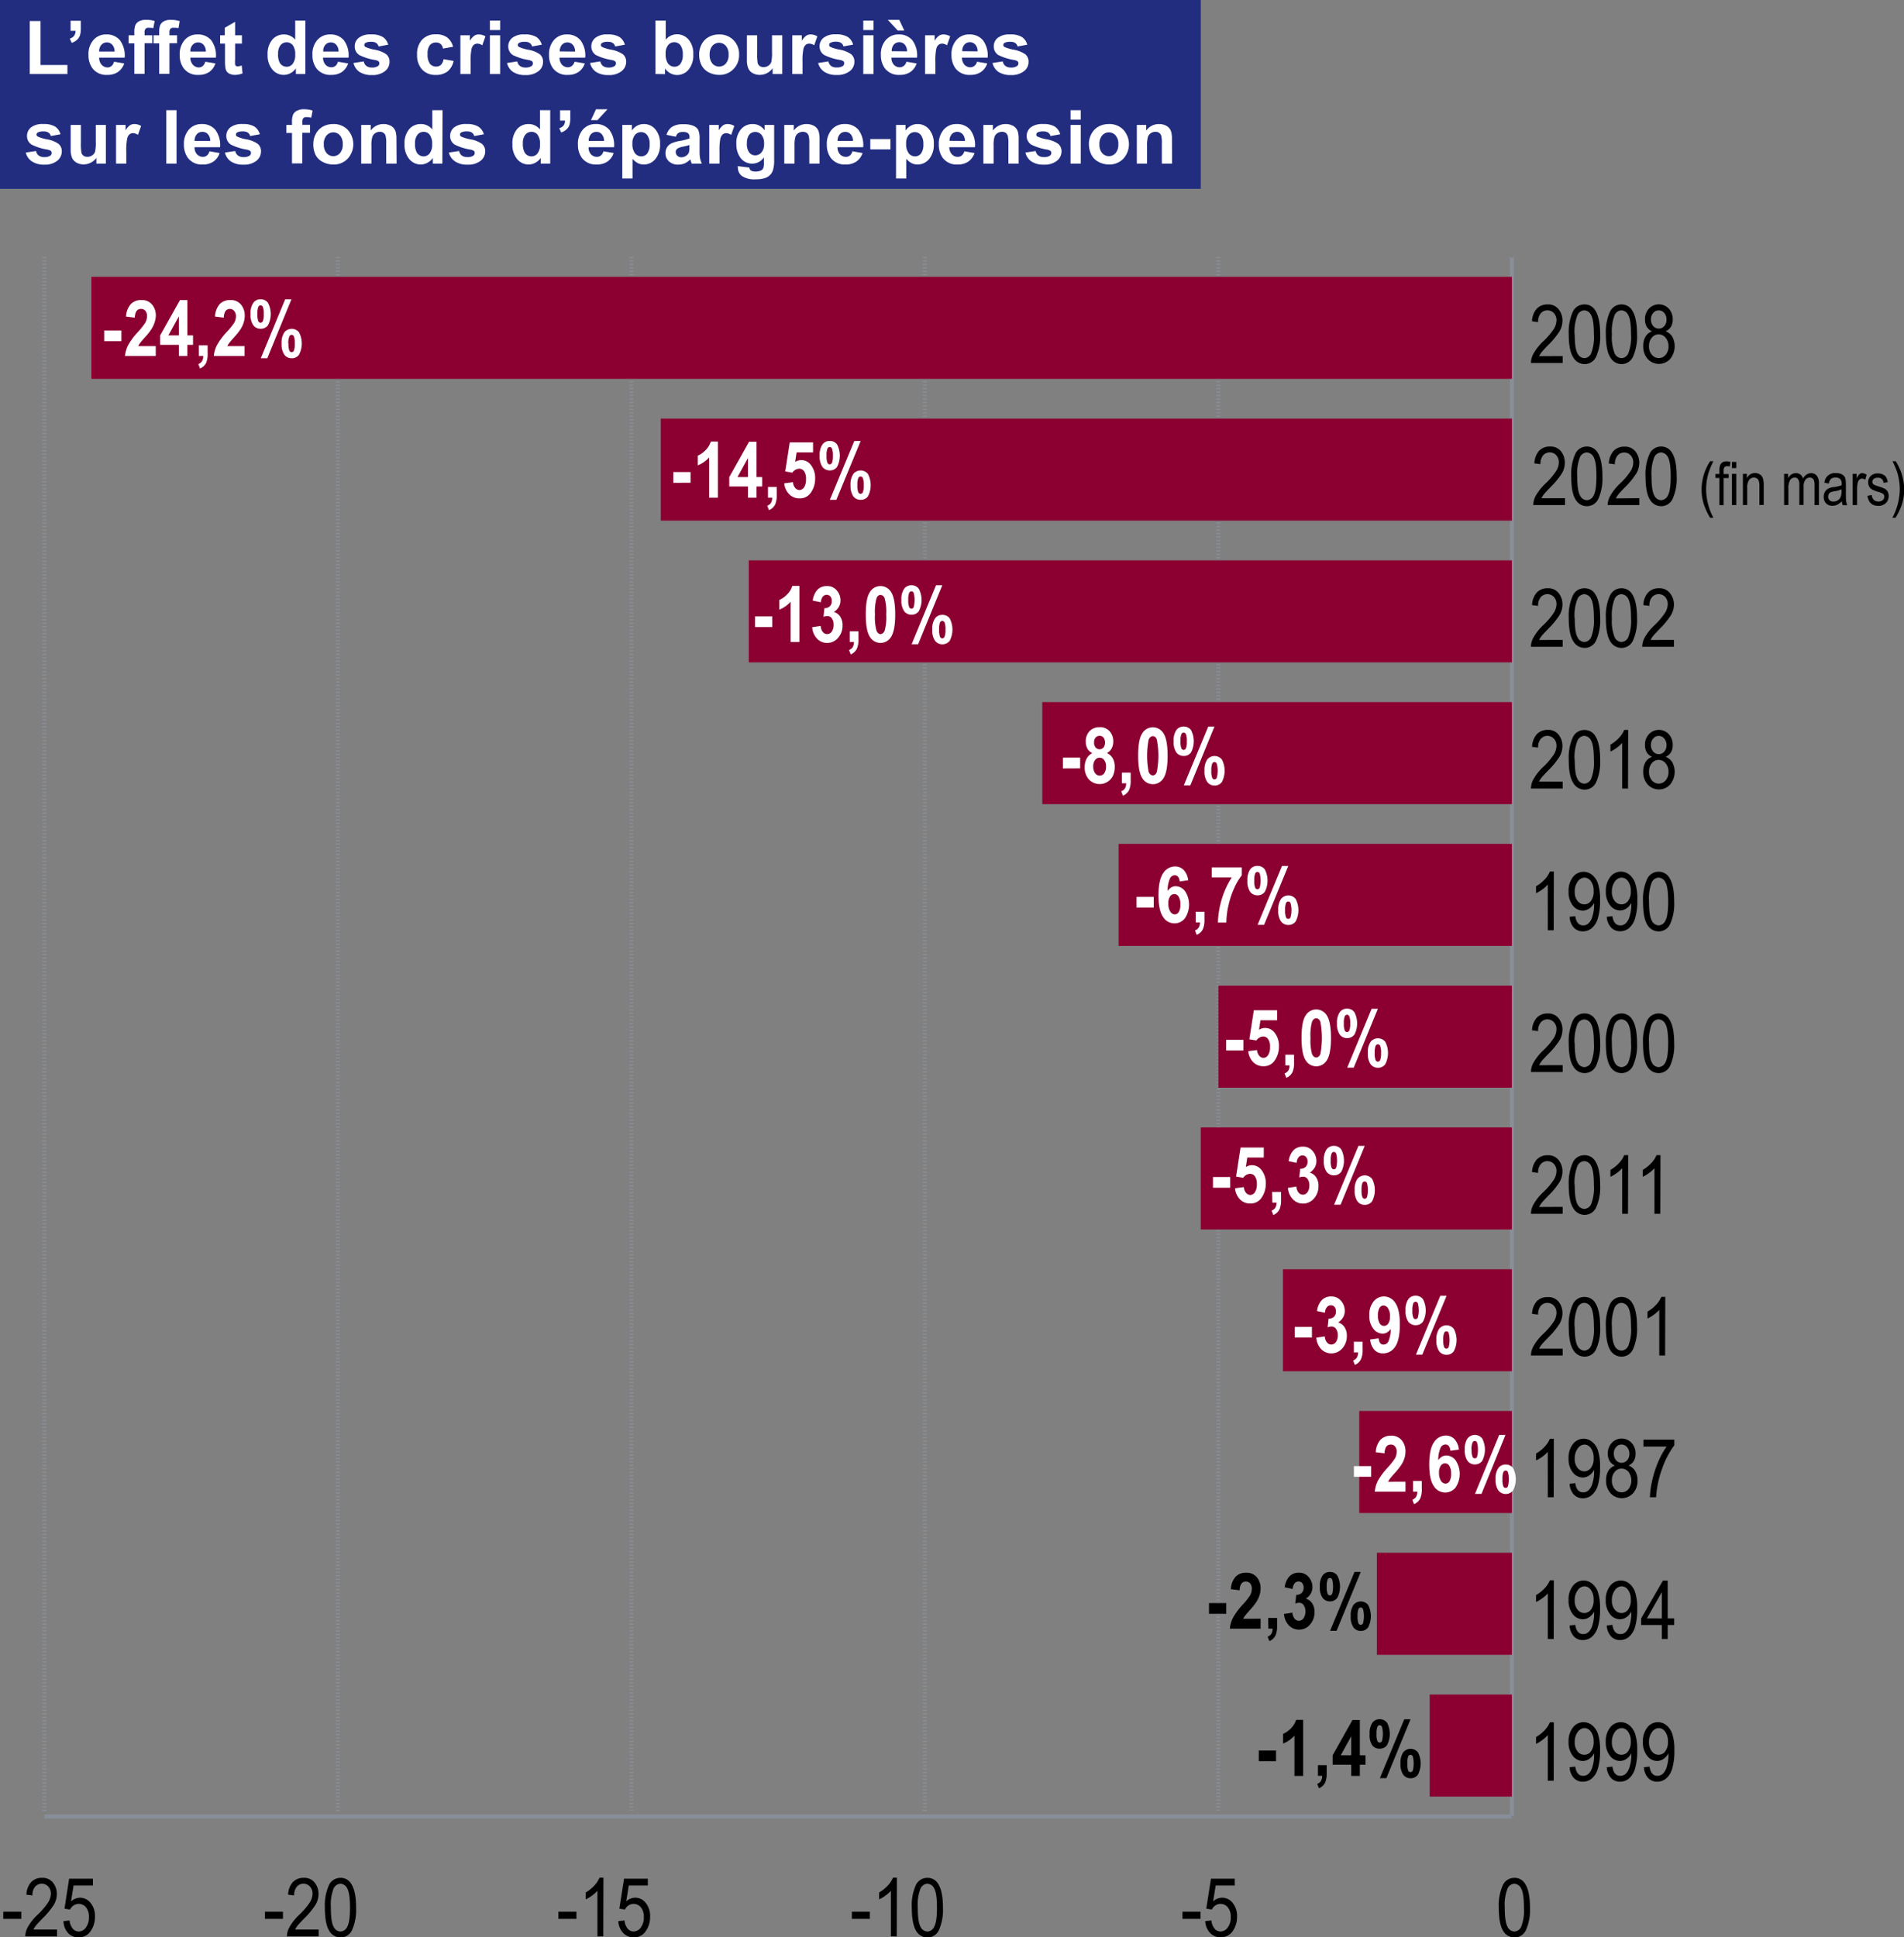
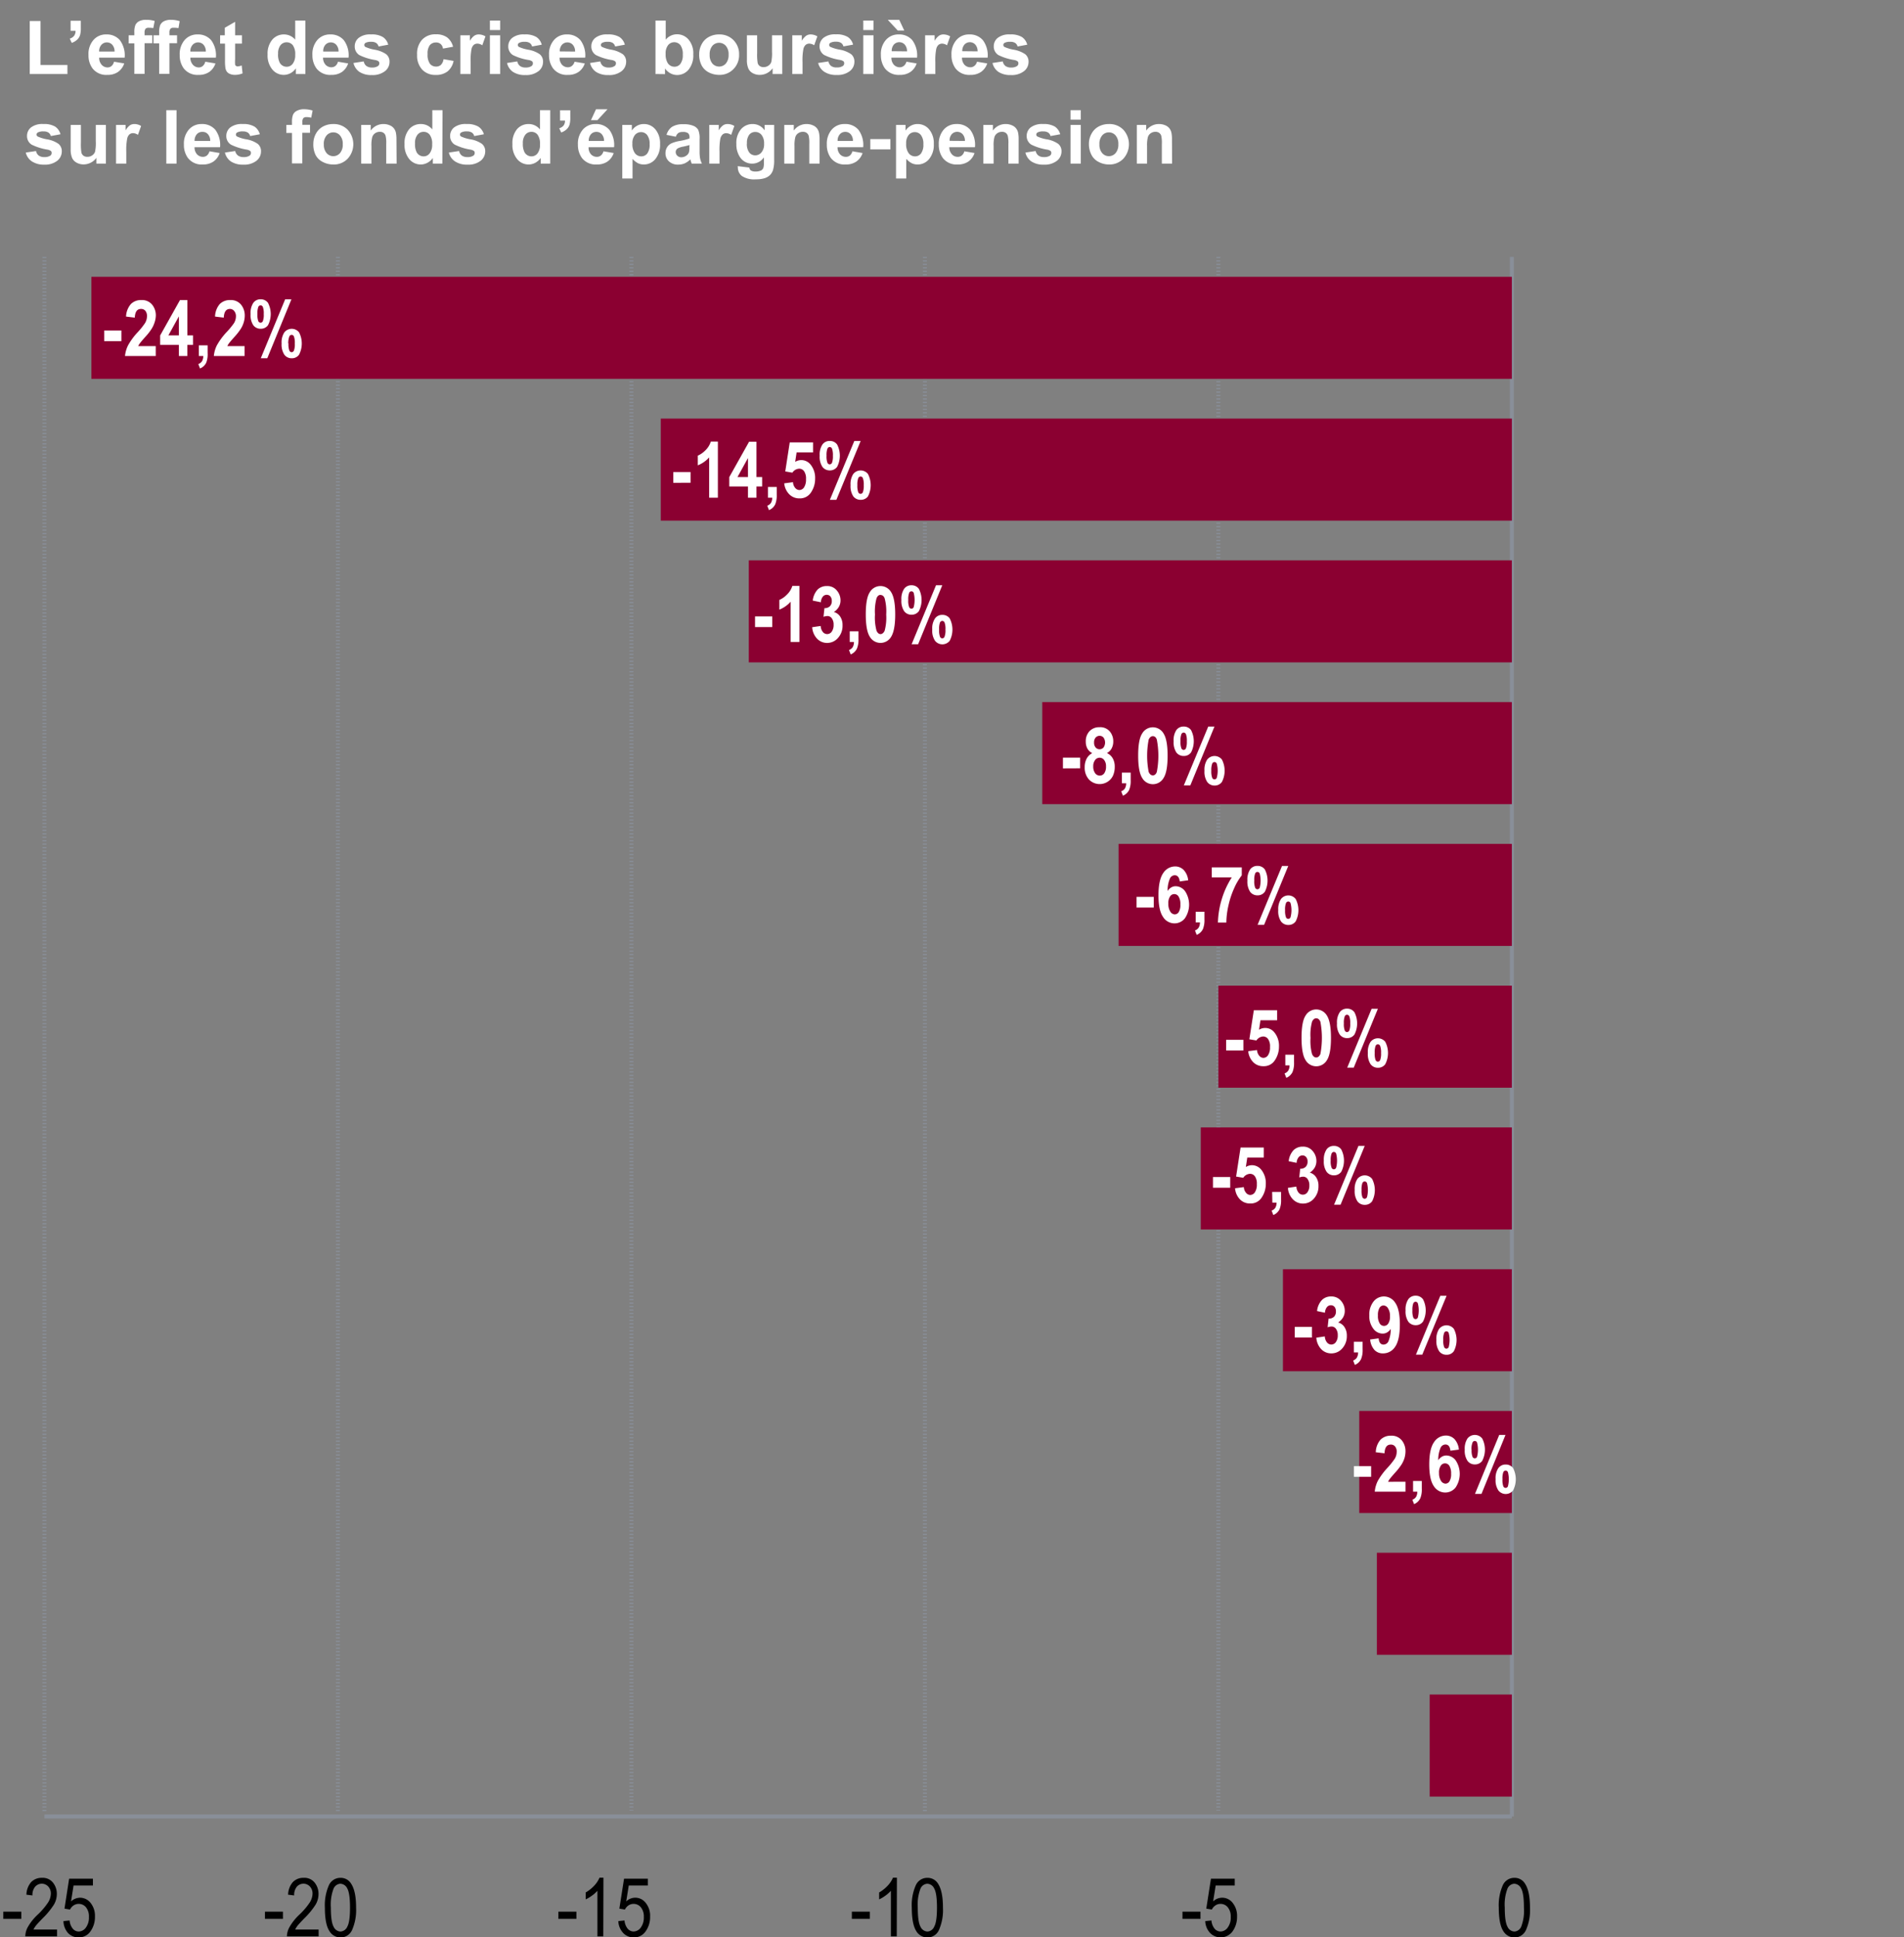
<svg xmlns="http://www.w3.org/2000/svg" width="480.06" height="488.41">
  <rect width="100%" height="100%" fill="#808080" stroke="none" />
  <defs>
    <style>.cls-1,.cls-2,.cls-3{fill:none;stroke-miterlimit:10}.cls-1,.cls-2{stroke:#898f99}.cls-2{stroke-dasharray:.29 .58}.cls-3{stroke:#1e1e1c;stroke-width:.29px}.cls-4{fill:#8b0031}.cls-5{fill:#fff}</style>
  </defs>
  <g id="Layer_1" data-name="Layer 1">
    <path d="M.83 483.75v-1.82h4.55v1.82zM14.38 486.43v1.73h-8a4.91 4.91 0 01.64-2.36 13.05 13.05 0 012.44-3.08 17.62 17.62 0 002.72-3.2 4.36 4.36 0 00.64-2.1 2.57 2.57 0 00-.66-1.83 2.22 2.22 0 00-3.31.06 3.21 3.21 0 00-.67 2.19l-1.52-.19a5 5 0 011.2-3.18 3.64 3.64 0 012.73-1.07 3.28 3.28 0 012.79 1.24 4.5 4.5 0 01.95 2.83 5.37 5.37 0 01-.74 2.69 19.67 19.67 0 01-2.82 3.43c-.88.91-1.45 1.52-1.71 1.85a5.38 5.38 0 00-.62 1zM16 484.31l1.55-.16a3.7 3.7 0 00.82 2.09 1.94 1.94 0 001.48.69 2.27 2.27 0 001.81-1 4.18 4.18 0 00.76-2.65 3.65 3.65 0 00-.73-2.44 2.34 2.34 0 00-1.85-.87 2.29 2.29 0 00-1.26.37 2.74 2.74 0 00-.93 1.06l-1.39-.23 1.17-7.55h6v1.72h-4.88l-.64 4a3.43 3.43 0 012.28-.93 3.39 3.39 0 012.63 1.29 5.16 5.16 0 011.12 3.48 6.17 6.17 0 01-1.12 3.7 3.53 3.53 0 01-3 1.54 3.57 3.57 0 01-2.65-1.09 4.61 4.61 0 01-1.17-3.02zM66.8 483.75v-1.82h4.54v1.82zM80.34 486.43v1.73h-8a4.91 4.91 0 01.66-2.36 13.32 13.32 0 012.44-3.08 17.62 17.62 0 002.72-3.2 4.36 4.36 0 00.64-2.1 2.57 2.57 0 00-.66-1.83 2.22 2.22 0 00-3.31.06 3.26 3.26 0 00-.66 2.19l-1.53-.19a5 5 0 011.2-3.18 3.64 3.64 0 012.73-1.07 3.28 3.28 0 012.79 1.24 4.5 4.5 0 01.95 2.83 5.27 5.27 0 01-.74 2.69 19.21 19.21 0 01-2.82 3.43c-.88.91-1.45 1.52-1.71 1.85a6 6 0 00-.62 1zM81.91 480.91a12.52 12.52 0 011-5.61 3.17 3.17 0 012.95-1.9 3.06 3.06 0 012.71 1.54q1.22 1.88 1.21 6a12.48 12.48 0 01-1 5.59 3.18 3.18 0 01-3 1.91 3.29 3.29 0 01-2.78-1.71q-1.09-1.73-1.09-5.82zm1.51 0c0 2.39.23 4 .69 4.81a2 2 0 001.76 1.22 2 2 0 001.7-1.24c.46-.82.68-2.42.68-4.79s-.23-4-.68-4.8a2 2 0 00-1.79-1.22 2 2 0 00-1.68 1.24 11.26 11.26 0 00-.68 4.77zM140.79 483.75v-1.82h4.54v1.82zM152.11 488.16h-1.48v-11.5a7.85 7.85 0 01-1.38 1.23 8.93 8.93 0 01-1.58.94v-1.74a9.25 9.25 0 002.16-1.72 6.66 6.66 0 001.32-2h1zM155.9 484.31l1.56-.16a3.77 3.77 0 00.81 2.09 2 2 0 001.48.69 2.29 2.29 0 001.82-1 4.24 4.24 0 00.76-2.65 3.65 3.65 0 00-.74-2.44 2.33 2.33 0 00-1.85-.87 2.29 2.29 0 00-1.26.37 2.64 2.64 0 00-.92 1.06l-1.4-.23 1.18-7.55h6v1.72h-4.81l-.64 4a3.28 3.28 0 014.9.36 5.11 5.11 0 011.12 3.48 6.1 6.1 0 01-1.12 3.7 3.5 3.5 0 01-3 1.54 3.56 3.56 0 01-2.64-1.09 4.61 4.61 0 01-1.25-3.02zM214.78 483.75v-1.82h4.54v1.82zM226.1 488.16h-1.48v-11.5a7.85 7.85 0 01-1.38 1.23 8.93 8.93 0 01-1.58.94v-1.74a9.25 9.25 0 002.16-1.72 6.66 6.66 0 001.32-2h1zM229.89 480.91a12.36 12.36 0 011-5.61 3.15 3.15 0 012.94-1.9 3.07 3.07 0 012.72 1.54q1.2 1.88 1.2 6a12.48 12.48 0 01-1 5.59 3.17 3.17 0 01-2.95 1.91 3.27 3.27 0 01-2.82-1.68q-1.08-1.76-1.09-5.85zm1.51 0c0 2.39.23 4 .69 4.81a2 2 0 001.77 1.22 2 2 0 001.69-1.24c.46-.82.69-2.42.69-4.79s-.23-4-.69-4.8a2 2 0 00-1.78-1.22 2 2 0 00-1.69 1.24 11.26 11.26 0 00-.68 4.77zM298.14 483.75v-1.82h4.54v1.82zM303.88 484.31l1.56-.16a3.77 3.77 0 00.81 2.09 2 2 0 001.48.69 2.27 2.27 0 001.82-1 4.18 4.18 0 00.76-2.65 3.65 3.65 0 00-.74-2.44 2.31 2.31 0 00-1.85-.87 2.28 2.28 0 00-1.25.37 2.67 2.67 0 00-.93 1.06l-1.4-.23 1.18-7.55h6v1.72h-4.81l-.64 4a3.3 3.3 0 014.91.36 5.16 5.16 0 011.12 3.48 6.17 6.17 0 01-1.12 3.7 3.73 3.73 0 01-5.65.45 4.61 4.61 0 01-1.25-3.02zM377.89 480.91a12.52 12.52 0 011-5.61 3.17 3.17 0 012.95-1.9 3.06 3.06 0 012.71 1.54q1.21 1.88 1.21 6a12.33 12.33 0 01-1 5.59 3.16 3.16 0 01-2.94 1.91 3.29 3.29 0 01-2.83-1.68q-1.1-1.76-1.1-5.85zm1.51 0c0 2.39.23 4 .69 4.81a2 2 0 001.76 1.22 2 2 0 001.7-1.24 11.29 11.29 0 00.68-4.79q0-3.58-.69-4.8a2 2 0 00-1.78-1.22 2 2 0 00-1.68 1.24 11.26 11.26 0 00-.68 4.77z" />
    <path class="cls-1" d="M11.2 457.93h369.99" />
    <path class="cls-2" d="M11.2 64.77V457M85.2 64.77V457M159.2 64.77v391.67M233.19 64.77V457M307.19 64.77v391.67" />
-     <path class="cls-3" d="M381.19 64.77v9.83M381.19 457.93V64.77" />
    <path class="cls-1" d="M381.19 457.93V64.77" />
    <path class="cls-4" d="M23.04 69.78h358.15v25.73H23.04zM166.6 105.52h214.6v25.73H166.6zM188.79 141.26h192.4v25.73h-192.4zM262.79 177h118.4v25.73h-118.4zM282.03 212.74h99.16v25.73h-99.16zM307.19 248.48h74v25.73h-74zM302.75 284.22h78.44v25.73h-78.44zM323.47 319.97h57.72v25.73h-57.72zM342.71 355.71h38.48v25.73h-38.48zM347.15 391.45h34.04v25.73h-34.04zM360.47 427.19h20.72v25.73h-20.72z" />
-     <path d="M391.74 448.92h-1.49v-11.5a8.12 8.12 0 01-1.37 1.23 9.47 9.47 0 01-1.59 1v-1.75a9.06 9.06 0 002.16-1.71 6.44 6.44 0 001.32-2h1zM395.75 445.52l1.42-.16c.23 1.55.9 2.33 2 2.33a2 2 0 001.34-.51 3.86 3.86 0 001-1.8 9.79 9.79 0 00.42-3V442a3.65 3.65 0 01-1.24 1.42 2.89 2.89 0 01-1.59.52 3.22 3.22 0 01-2.55-1.29 5.37 5.37 0 01-1.06-3.53 5.5 5.5 0 011.1-3.63 3.37 3.37 0 014.79-.59 4.8 4.8 0 011.51 2.19 12.72 12.72 0 01.53 4.16 15.16 15.16 0 01-.57 4.7 5.11 5.11 0 01-1.55 2.45 3.5 3.5 0 01-2.19.77 3.07 3.07 0 01-2.3-.94 4.3 4.3 0 01-1.06-2.71zm6.06-6.49a3.93 3.93 0 00-.7-2.48 2 2 0 00-1.62-.9 2.14 2.14 0 00-1.7 1 4.07 4.07 0 00-.75 2.57 3.51 3.51 0 00.71 2.3 2.15 2.15 0 001.71.86 2 2 0 001.67-.86 3.84 3.84 0 00.68-2.52zM405.11 445.52l1.43-.16c.22 1.55.89 2.33 2 2.33a2 2 0 001.35-.51 3.86 3.86 0 001-1.8 9.79 9.79 0 00.42-3V442a3.73 3.73 0 01-1.24 1.42 3 3 0 01-1.6.52 3.21 3.21 0 01-2.54-1.29 5.37 5.37 0 01-1.07-3.53 5.5 5.5 0 011.11-3.63 3.38 3.38 0 012.69-1.33 3.43 3.43 0 012.1.74 4.71 4.71 0 011.5 2.19 12.45 12.45 0 01.53 4.16 15.16 15.16 0 01-.57 4.7 5.11 5.11 0 01-1.55 2.45 3.46 3.46 0 01-2.19.77 3.06 3.06 0 01-2.29-.94 4.31 4.31 0 01-1.08-2.71zm6.07-6.49a4 4 0 00-.7-2.48 2 2 0 00-1.62-.9 2.15 2.15 0 00-1.71 1 4.13 4.13 0 00-.74 2.57 3.46 3.46 0 00.71 2.3 2.13 2.13 0 001.71.86 2.06 2.06 0 001.67-.86 3.9 3.9 0 00.68-2.52zM414.48 445.52l1.42-.16c.23 1.55.9 2.33 2 2.33a2.07 2.07 0 001.35-.51 3.94 3.94 0 001-1.8 9.79 9.79 0 00.42-3V442a3.65 3.65 0 01-1.24 1.42 2.89 2.89 0 01-1.59.52 3.19 3.19 0 01-2.54-1.29 5.32 5.32 0 01-1.07-3.53 5.5 5.5 0 011.11-3.63 3.36 3.36 0 014.78-.59 4.8 4.8 0 011.51 2.19 12.72 12.72 0 01.53 4.16 15.16 15.16 0 01-.57 4.7 5.11 5.11 0 01-1.55 2.45 3.46 3.46 0 01-2.19.77 3.08 3.08 0 01-2.3-.94 4.36 4.36 0 01-1.07-2.71zm6.06-6.49a3.93 3.93 0 00-.7-2.48 2 2 0 00-1.62-.9 2.15 2.15 0 00-1.7 1 4.07 4.07 0 00-.75 2.57 3.51 3.51 0 00.71 2.3 2.15 2.15 0 001.71.86 2 2 0 001.67-.86 3.84 3.84 0 00.68-2.52zM391.74 413.19h-1.49v-11.5a7.7 7.7 0 01-1.37 1.22 8.84 8.84 0 01-1.59.95v-1.74a8.85 8.85 0 002.16-1.72 6.29 6.29 0 001.32-2h1zM395.75 409.79l1.42-.16c.23 1.55.9 2.32 2 2.32a2.07 2.07 0 001.34-.5 3.86 3.86 0 001-1.8 9.84 9.84 0 00.42-3v-.36a3.69 3.69 0 01-1.24 1.41 2.81 2.81 0 01-1.59.52 3.22 3.22 0 01-2.55-1.29 5.34 5.34 0 01-1.06-3.52 5.47 5.47 0 011.1-3.63 3.37 3.37 0 014.79-.59 4.71 4.71 0 011.51 2.18 12.79 12.79 0 01.53 4.17 15.25 15.25 0 01-.57 4.7 5.16 5.16 0 01-1.55 2.45 3.5 3.5 0 01-2.19.77 3.07 3.07 0 01-2.3-.94 4.33 4.33 0 01-1.06-2.73zm6.06-6.49a4 4 0 00-.7-2.49 2 2 0 00-1.62-.9 2.14 2.14 0 00-1.7 1 4.1 4.1 0 00-.75 2.58 3.51 3.51 0 00.71 2.3 2.18 2.18 0 001.71.86 2.08 2.08 0 001.67-.86 3.86 3.86 0 00.68-2.49zM405.11 409.79l1.43-.16c.22 1.55.89 2.32 2 2.32a2.07 2.07 0 001.35-.5 3.86 3.86 0 001-1.8 9.84 9.84 0 00.42-3v-.36a3.78 3.78 0 01-1.24 1.41 2.87 2.87 0 01-1.6.52 3.21 3.21 0 01-2.54-1.29 5.34 5.34 0 01-1.07-3.52 5.47 5.47 0 011.11-3.63 3.37 3.37 0 014.79-.59 4.62 4.62 0 011.5 2.18 12.52 12.52 0 01.53 4.17 15.25 15.25 0 01-.57 4.7 5.16 5.16 0 01-1.55 2.45 3.46 3.46 0 01-2.19.77 3.06 3.06 0 01-2.29-.94 4.33 4.33 0 01-1.08-2.73zm6.07-6.49a4 4 0 00-.7-2.49 2 2 0 00-1.62-.9 2.15 2.15 0 00-1.71 1 4.16 4.16 0 00-.74 2.58 3.46 3.46 0 00.71 2.3 2.16 2.16 0 001.71.86 2.09 2.09 0 001.67-.86 3.92 3.92 0 00.68-2.49zM419 413.19v-3.52h-5.22V408l5.49-9.52h1.21V408h1.64v1.66h-1.64v3.52zm0-5.18v-6.63l-3.77 6.62zM391.74 377.45h-1.49V366a8.12 8.12 0 01-1.37 1.23 8.84 8.84 0 01-1.59.95v-1.75a8.58 8.58 0 002.16-1.71 6.32 6.32 0 001.32-2h1zM395.75 374.06l1.42-.16c.23 1.55.9 2.32 2 2.32a2 2 0 001.34-.51 3.76 3.76 0 001-1.8 9.72 9.72 0 00.42-3v-.36a3.69 3.69 0 01-1.24 1.41 2.81 2.81 0 01-1.59.52 3.22 3.22 0 01-2.55-1.29 5.36 5.36 0 01-1.06-3.52 5.51 5.51 0 011.1-3.64 3.42 3.42 0 012.7-1.33 3.37 3.37 0 012.09.75 4.71 4.71 0 011.51 2.18 12.72 12.72 0 01.53 4.16 15.27 15.27 0 01-.57 4.71 5.13 5.13 0 01-1.55 2.44 3.46 3.46 0 01-2.19.78 3.11 3.11 0 01-2.3-.94 4.35 4.35 0 01-1.06-2.72zm6.06-6.5a4 4 0 00-.7-2.48 2 2 0 00-1.62-.9 2.14 2.14 0 00-1.7 1 4.07 4.07 0 00-.75 2.57 3.52 3.52 0 00.71 2.31 2.18 2.18 0 001.71.86 2.06 2.06 0 001.67-.87 3.82 3.82 0 00.68-2.49zM407.18 369.48a2.93 2.93 0 01-1.34-1.15 3.47 3.47 0 01-.46-1.86 3.81 3.81 0 011-2.72 3.42 3.42 0 015 0 3.89 3.89 0 011 2.76 3.48 3.48 0 01-.44 1.8 3 3 0 01-1.33 1.15 3.35 3.35 0 011.68 1.39 4.53 4.53 0 01.58 2.39 4.61 4.61 0 01-1.13 3.21 3.85 3.85 0 01-5.66 0 4.64 4.64 0 01-1.14-3.26 4.43 4.43 0 01.61-2.43 3 3 0 011.63-1.28zm-.77 3.73a3.18 3.18 0 00.72 2.18 2.25 2.25 0 003.47 0 3.62 3.62 0 000-4.33 2.26 2.26 0 00-1.75-.82 2.17 2.17 0 00-1.72.82 3.13 3.13 0 00-.72 2.15zm.49-6.79a2.5 2.5 0 00.57 1.72 1.84 1.84 0 002.78 0 2.33 2.33 0 00.57-1.63 2.45 2.45 0 00-.59-1.69 1.81 1.81 0 00-1.38-.65 1.79 1.79 0 00-1.38.64 2.32 2.32 0 00-.57 1.61zM414.36 364.68v-1.74h7.79v1.41a22.06 22.06 0 00-3.07 5.9 25 25 0 00-1.52 7.2H416a21.59 21.59 0 01.59-4.3 26.68 26.68 0 011.52-4.68 21.42 21.42 0 012.09-3.79zM394 340v1.73h-8a4.91 4.91 0 01.64-2.36 13.32 13.32 0 012.44-3.08 17.64 17.64 0 002.72-3.19 4.42 4.42 0 00.64-2.11 2.6 2.6 0 00-.66-1.83 2.24 2.24 0 00-3.31.06 3.26 3.26 0 00-.66 2.19l-1.53-.19a5 5 0 011.2-3.18 3.64 3.64 0 012.72-1.04 3.31 3.31 0 012.8 1.2 4.52 4.52 0 01.95 2.83 5.35 5.35 0 01-.74 2.69 19.66 19.66 0 01-2.82 3.44c-.88.9-1.45 1.52-1.71 1.84a6 6 0 00-.62 1zM395.53 334.47a12.5 12.5 0 011-5.6 3.18 3.18 0 013-1.91 3.07 3.07 0 012.71 1.55q1.21 1.86 1.21 6a12.3 12.3 0 01-1 5.59 3.15 3.15 0 01-2.94 1.91 3.29 3.29 0 01-2.83-1.68q-1.15-1.72-1.15-5.86zm1.51 0q0 3.58.69 4.8a2 2 0 001.76 1.22 2 2 0 001.7-1.24 11.23 11.23 0 00.68-4.78c0-2.4-.23-4-.69-4.81a2 2 0 00-1.78-1.21 2 2 0 00-1.68 1.23 11.29 11.29 0 00-.72 4.79zM404.89 334.47a12.35 12.35 0 011-5.6 3.18 3.18 0 012.94-1.91 3.08 3.08 0 012.72 1.55q1.2 1.86 1.2 6a12.45 12.45 0 01-1 5.59 3.15 3.15 0 01-2.95 1.91 3.27 3.27 0 01-2.82-1.68q-1.08-1.72-1.09-5.86zm1.52 0c0 2.39.23 4 .68 4.8a2 2 0 001.77 1.22 2 2 0 001.7-1.24 11.23 11.23 0 00.68-4.78c0-2.4-.23-4-.69-4.81a2 2 0 00-1.78-1.21 2 2 0 00-1.69 1.23 11.33 11.33 0 00-.67 4.79zM419.83 341.72h-1.48v-11.5a7.85 7.85 0 01-1.38 1.23 9 9 0 01-1.58.95v-1.75a9.06 9.06 0 002.16-1.71 6.44 6.44 0 001.32-2h1zM394 304.25V306h-8a4.91 4.91 0 01.64-2.36 13.12 13.12 0 012.44-3.08 17.62 17.62 0 002.72-3.2 4.36 4.36 0 00.64-2.1 2.57 2.57 0 00-.66-1.83 2.22 2.22 0 00-3.31.06 3.26 3.26 0 00-.66 2.19l-1.53-.19a5 5 0 011.2-3.18 3.6 3.6 0 012.73-1.07 3.28 3.28 0 012.79 1.24 4.5 4.5 0 01.95 2.83 5.37 5.37 0 01-.74 2.69 19.67 19.67 0 01-2.82 3.43c-.88.91-1.45 1.52-1.71 1.85a6.34 6.34 0 00-.62 1zM395.53 298.74a12.52 12.52 0 011-5.61 3.17 3.17 0 013-1.9 3.06 3.06 0 012.71 1.54q1.21 1.88 1.21 6a12.33 12.33 0 01-1 5.59 3.16 3.16 0 01-2.94 1.91 3.29 3.29 0 01-2.83-1.68q-1.15-1.72-1.15-5.85zm1.51 0c0 2.39.23 4 .69 4.81a2 2 0 001.76 1.22 2 2 0 001.7-1.24 11.29 11.29 0 00.68-4.79q0-3.59-.69-4.8a2 2 0 00-1.78-1.22 2 2 0 00-1.68 1.24 11.26 11.26 0 00-.72 4.77zM410.47 306H409v-11.5a8.12 8.12 0 01-1.37 1.23 9 9 0 01-1.59.94v-1.74a9.1 9.1 0 002.17-1.72 6.42 6.42 0 001.31-2h1zM418.62 306h-1.48v-11.5a7.85 7.85 0 01-1.38 1.23 8.93 8.93 0 01-1.58.94v-1.74a9.25 9.25 0 002.16-1.72 6.66 6.66 0 001.32-2h1zM394 268.52v1.74h-8a4.91 4.91 0 01.64-2.36 13.12 13.12 0 012.44-3.08 17.62 17.62 0 002.72-3.2 4.36 4.36 0 00.64-2.1 2.57 2.57 0 00-.66-1.83 2.22 2.22 0 00-3.31.06 3.26 3.26 0 00-.66 2.19l-1.53-.19a5 5 0 011.2-3.19 3.63 3.63 0 012.73-1.06 3.28 3.28 0 012.79 1.24 4.5 4.5 0 01.95 2.83 5.37 5.37 0 01-.74 2.69 19.67 19.67 0 01-2.82 3.43c-.88.91-1.45 1.52-1.71 1.85a5.9 5.9 0 00-.62 1zM395.53 263a12.52 12.52 0 011-5.61 3.17 3.17 0 013-1.9 3.06 3.06 0 012.71 1.54q1.21 1.86 1.21 6a12.36 12.36 0 01-1 5.59 3.16 3.16 0 01-2.94 1.91 3.28 3.28 0 01-2.83-1.69q-1.15-1.7-1.15-5.84zm1.51 0q0 3.58.69 4.8a2 2 0 001.76 1.22 2 2 0 001.7-1.23 11.29 11.29 0 00.68-4.79c0-2.39-.23-4-.69-4.8a2 2 0 00-1.78-1.2 2 2 0 00-1.68 1.24A11.23 11.23 0 00397 263zM404.89 263a12.36 12.36 0 011-5.61 3.17 3.17 0 012.94-1.9 3.07 3.07 0 012.72 1.54q1.2 1.86 1.2 6a12.51 12.51 0 01-1 5.59 3.16 3.16 0 01-2.95 1.91 3.26 3.26 0 01-2.82-1.69q-1.08-1.7-1.09-5.84zm1.52 0c0 2.39.23 4 .68 4.8a2 2 0 001.77 1.22 2 2 0 001.7-1.23 11.29 11.29 0 00.68-4.79c0-2.39-.23-4-.69-4.8a2 2 0 00-1.78-1.22 2 2 0 00-1.69 1.24 11.27 11.27 0 00-.67 4.78zM414.26 263a12.36 12.36 0 011-5.61 3.15 3.15 0 012.94-1.9 3.09 3.09 0 012.72 1.54q1.2 1.86 1.2 6a12.51 12.51 0 01-1 5.59 3.18 3.18 0 01-2.95 1.91 3.28 3.28 0 01-2.83-1.69q-1.08-1.7-1.08-5.84zm1.51 0q0 3.58.69 4.8a2 2 0 001.76 1.22 2 2 0 001.7-1.23c.46-.82.68-2.42.68-4.79s-.22-4-.68-4.8a2 2 0 00-1.79-1.22 2 2 0 00-1.68 1.24 11.23 11.23 0 00-.68 4.78zM391.74 234.52h-1.49V223a8.12 8.12 0 01-1.37 1.23 9.47 9.47 0 01-1.59.95v-1.75a9.06 9.06 0 002.16-1.71 6.44 6.44 0 001.32-2h1zM395.75 231.12l1.42-.16c.23 1.55.9 2.33 2 2.33a2 2 0 001.34-.51 3.76 3.76 0 001-1.8 9.79 9.79 0 00.42-3v-.36a3.65 3.65 0 01-1.24 1.42 2.81 2.81 0 01-1.59.52 3.22 3.22 0 01-2.55-1.29 5.36 5.36 0 01-1.06-3.52 5.51 5.51 0 011.1-3.64 3.37 3.37 0 014.79-.59 4.8 4.8 0 011.51 2.19 12.72 12.72 0 01.53 4.16 15.16 15.16 0 01-.57 4.7 5.11 5.11 0 01-1.55 2.45 3.45 3.45 0 01-2.19.77 3.1 3.1 0 01-2.3-.93 4.36 4.36 0 01-1.06-2.74zm6.06-6.49a3.93 3.93 0 00-.7-2.48 2 2 0 00-1.62-.9 2.14 2.14 0 00-1.7 1 4.07 4.07 0 00-.75 2.57 3.54 3.54 0 00.71 2.31 2.17 2.17 0 001.71.85 2 2 0 001.67-.86 3.82 3.82 0 00.68-2.49zM405.11 231.12l1.43-.16c.22 1.55.89 2.33 2 2.33a2 2 0 001.35-.51 3.76 3.76 0 001-1.8 9.79 9.79 0 00.42-3v-.36a3.73 3.73 0 01-1.21 1.38 2.87 2.87 0 01-1.6.52 3.21 3.21 0 01-2.54-1.29 5.36 5.36 0 01-1.07-3.52 5.51 5.51 0 011.11-3.64 3.37 3.37 0 014.79-.59 4.71 4.71 0 011.5 2.19 12.45 12.45 0 01.53 4.16 15.16 15.16 0 01-.57 4.7 5.11 5.11 0 01-1.55 2.47 3.41 3.41 0 01-2.19.77 3.09 3.09 0 01-2.29-.93 4.36 4.36 0 01-1.11-2.72zm6.07-6.49a4 4 0 00-.7-2.48 2 2 0 00-1.62-.9 2.15 2.15 0 00-1.71 1 4.13 4.13 0 00-.74 2.57 3.49 3.49 0 00.71 2.31 2.15 2.15 0 001.71.85 2.06 2.06 0 001.67-.86 3.88 3.88 0 00.68-2.49zM414.26 227.27a12.35 12.35 0 011-5.6 3.16 3.16 0 012.94-1.91 3.1 3.1 0 012.72 1.55q1.2 1.86 1.2 6a12.45 12.45 0 01-1 5.59 3.17 3.17 0 01-2.95 1.91 3.29 3.29 0 01-2.83-1.68q-1.08-1.72-1.08-5.86zm1.51 0q0 3.58.69 4.8a2 2 0 001.76 1.22 2 2 0 001.7-1.23c.46-.83.68-2.42.68-4.79s-.22-4-.68-4.81a2 2 0 00-1.79-1.21 2 2 0 00-1.68 1.23 11.29 11.29 0 00-.68 4.79zM394 197.06v1.73h-8a4.91 4.91 0 01.64-2.36 13.32 13.32 0 012.44-3.08 18 18 0 002.72-3.19 4.42 4.42 0 00.64-2.11 2.57 2.57 0 00-.66-1.83 2.22 2.22 0 00-3.31.06 3.26 3.26 0 00-.66 2.19l-1.53-.19a5 5 0 011.2-3.18 3.64 3.64 0 012.72-1.1 3.28 3.28 0 012.79 1.24 4.5 4.5 0 01.95 2.83 5.35 5.35 0 01-.74 2.69 20 20 0 01-2.82 3.44c-.88.9-1.45 1.52-1.71 1.84a6 6 0 00-.62 1zM395.53 191.54a12.47 12.47 0 011-5.6 3.18 3.18 0 013-1.91 3.08 3.08 0 012.71 1.54q1.21 1.88 1.21 6a12.33 12.33 0 01-1 5.59 3.16 3.16 0 01-2.94 1.91 3.29 3.29 0 01-2.83-1.68c-.79-1.16-1.15-3.09-1.15-5.85zm1.51 0c0 2.38.23 4 .69 4.8a2 2 0 001.76 1.22 2 2 0 001.7-1.24 11.26 11.26 0 00.68-4.78c0-2.4-.23-4-.69-4.81a2 2 0 00-1.78-1.22 2 2 0 00-1.68 1.24 11.29 11.29 0 00-.72 4.79zM410.47 198.79H409v-11.5a8.12 8.12 0 01-1.37 1.23 9.09 9.09 0 01-1.59.95v-1.75a9.31 9.31 0 002.17-1.71 6.58 6.58 0 001.31-2h1zM416.54 190.81a2.91 2.91 0 01-1.34-1.14 3.56 3.56 0 01-.45-1.86 3.86 3.86 0 011-2.73 3.44 3.44 0 015 0 3.9 3.9 0 011 2.77 3.48 3.48 0 01-.44 1.8 2.91 2.91 0 01-1.34 1.14 3.37 3.37 0 011.68 1.4 5.09 5.09 0 01-.55 5.59 3.85 3.85 0 01-5.66 0 4.64 4.64 0 01-1.13-3.25 4.52 4.52 0 01.6-2.44 3.06 3.06 0 011.63-1.28zm-.77 3.74a3.16 3.16 0 00.73 2.18 2.24 2.24 0 003.46 0 3.1 3.1 0 00.72-2.15 3.16 3.16 0 00-.74-2.18 2.25 2.25 0 00-1.75-.83 2.2 2.2 0 00-1.71.82 3.17 3.17 0 00-.71 2.16zm.49-6.79a2.5 2.5 0 00.57 1.72 1.83 1.83 0 001.4.64 1.79 1.79 0 001.38-.63 2.35 2.35 0 00.57-1.63 2.44 2.44 0 00-.58-1.69 1.78 1.78 0 00-2.76 0 2.27 2.27 0 00-.58 1.59zM394 161.32v1.74h-8a4.91 4.91 0 01.64-2.36 13.32 13.32 0 012.44-3.08 17.62 17.62 0 002.72-3.2 4.36 4.36 0 00.64-2.1 2.57 2.57 0 00-.66-1.83 2.22 2.22 0 00-3.31.06 3.26 3.26 0 00-.66 2.19l-1.53-.19a5 5 0 011.2-3.18 3.64 3.64 0 012.73-1.07 3.28 3.28 0 012.79 1.24 4.5 4.5 0 01.95 2.83 5.37 5.37 0 01-.74 2.69 19.67 19.67 0 01-2.82 3.43c-.88.91-1.45 1.52-1.71 1.85a6.34 6.34 0 00-.62 1zM395.53 155.81a12.52 12.52 0 011-5.61 3.17 3.17 0 013-1.9 3.06 3.06 0 012.71 1.54q1.21 1.88 1.21 6a12.33 12.33 0 01-1 5.59 3.16 3.16 0 01-2.94 1.91 3.29 3.29 0 01-2.83-1.68q-1.15-1.72-1.15-5.85zm1.51 0c0 2.39.23 4 .69 4.81a2 2 0 001.76 1.22 2 2 0 001.7-1.24 11.29 11.29 0 00.68-4.79q0-3.59-.69-4.8a2 2 0 00-1.78-1.22 2 2 0 00-1.68 1.24 11.26 11.26 0 00-.72 4.77zM404.89 155.81a12.36 12.36 0 011-5.61 3.17 3.17 0 012.94-1.9 3.07 3.07 0 012.72 1.54q1.2 1.88 1.2 6a12.48 12.48 0 01-1 5.59 3.16 3.16 0 01-2.95 1.91 3.27 3.27 0 01-2.82-1.68q-1.08-1.72-1.09-5.85zm1.52 0a11.33 11.33 0 00.68 4.81 2 2 0 001.77 1.22 2 2 0 001.7-1.24 11.29 11.29 0 00.68-4.79q0-3.59-.69-4.8a2 2 0 00-1.78-1.22 2 2 0 00-1.69 1.24 11.31 11.31 0 00-.67 4.77zM422.06 161.32v1.74h-8a5 5 0 01.63-2.36 13.41 13.41 0 012.45-3.08 17.46 17.46 0 002.71-3.2 4.25 4.25 0 00.64-2.1 2.56 2.56 0 00-.65-1.83 2.23 2.23 0 00-3.32.06 3.26 3.26 0 00-.66 2.19l-1.52-.19a4.87 4.87 0 011.2-3.18 3.64 3.64 0 012.73-1.07 3.28 3.28 0 012.79 1.24 4.56 4.56 0 011 2.83 5.37 5.37 0 01-.74 2.69 20.16 20.16 0 01-2.82 3.43c-.88.91-1.45 1.52-1.71 1.85a5.75 5.75 0 00-.63 1zM394.59 125.59v1.74h-8a4.88 4.88 0 01.64-2.36 13.12 13.12 0 012.44-3.08 18 18 0 002.72-3.2 4.25 4.25 0 00.64-2.1 2.57 2.57 0 00-.66-1.83 2.11 2.11 0 00-1.62-.71 2.17 2.17 0 00-1.69.76 3.28 3.28 0 00-.66 2.2l-1.53-.19a5 5 0 011.2-3.19 3.63 3.63 0 012.73-1.06 3.31 3.31 0 012.8 1.24 4.55 4.55 0 01.94 2.83 5.27 5.27 0 01-.74 2.69 19.58 19.58 0 01-2.82 3.43c-.88.91-1.45 1.52-1.71 1.85a5.9 5.9 0 00-.62 1zM396.16 120.08a12.36 12.36 0 011-5.61 3.15 3.15 0 012.94-1.9 3.09 3.09 0 012.72 1.54q1.2 1.86 1.2 6a12.51 12.51 0 01-1 5.59 3.18 3.18 0 01-2.95 1.91 3.26 3.26 0 01-2.82-1.69c-.73-1.15-1.09-3.09-1.09-5.84zm1.51 0q0 3.59.69 4.8a2 2 0 001.76 1.22 2 2 0 001.7-1.23c.46-.82.69-2.42.69-4.79s-.23-4-.69-4.81a2.05 2.05 0 00-1.79-1.21 2 2 0 00-1.68 1.23 11.32 11.32 0 00-.68 4.78zM413.33 125.59v1.74h-8A5 5 0 01406 125a13.12 13.12 0 012.44-3.08 17.54 17.54 0 002.72-3.2 4.25 4.25 0 00.64-2.1 2.57 2.57 0 00-.66-1.83 2.1 2.1 0 00-1.61-.71 2.17 2.17 0 00-1.7.76 3.28 3.28 0 00-.66 2.2l-1.53-.19a5 5 0 011.2-3.19 3.63 3.63 0 012.73-1.06 3.3 3.3 0 012.8 1.24 4.56 4.56 0 01.95 2.83 5.29 5.29 0 01-.75 2.69 19.89 19.89 0 01-2.81 3.43c-.89.91-1.46 1.52-1.71 1.85a5.39 5.39 0 00-.63 1zM414.89 120.08a12.36 12.36 0 011-5.61 3.15 3.15 0 012.94-1.9 3.07 3.07 0 012.72 1.54q1.2 1.86 1.2 6a12.51 12.51 0 01-1 5.59 3.17 3.17 0 01-2.95 1.91 3.26 3.26 0 01-2.82-1.69q-1.08-1.71-1.09-5.84zm1.51 0q0 3.59.69 4.8a2 2 0 001.76 1.22 2 2 0 001.7-1.23c.46-.82.69-2.42.69-4.79s-.23-4-.69-4.81a2.05 2.05 0 00-1.79-1.21 2 2 0 00-1.68 1.23 11.32 11.32 0 00-.68 4.78zM431.17 130.52a16.18 16.18 0 01-1.49-3.14 12 12 0 01-.66-4 13.36 13.36 0 012.15-7.1h.83a23.7 23.7 0 00-1.15 2.7 14.54 14.54 0 00-.5 2.11 14.79 14.79 0 00-.18 2.31 15.48 15.48 0 001.83 7.12zM433.52 127.33v-6.84h-1v-1h1v-.84a3.78 3.78 0 01.19-1.39 1.49 1.49 0 01.59-.71 1.92 1.92 0 011-.24 3.91 3.91 0 011 .14l-.16 1.15a3.07 3.07 0 00-.65-.07.87.87 0 00-.7.25 1.65 1.65 0 00-.21 1v.73h1.26v1h-1.26v6.84zM436.68 118v-1.54h1.09V118zm0 9.33v-7.87h1.09v7.87zM439.44 127.33v-7.87h1v1.11a2.43 2.43 0 01.87-1 2.11 2.11 0 011.18-.32 2.31 2.31 0 01.95.2 2 2 0 01.72.54 2.1 2.1 0 01.4.85 7.14 7.14 0 01.13 1.62v4.84h-1.09v-4.8a3.85 3.85 0 00-.15-1.26 1.17 1.17 0 00-.46-.62 1.21 1.21 0 00-.73-.22 1.51 1.51 0 00-1.26.6 3.29 3.29 0 00-.47 2v4.31zM449.83 127.33v-7.87h1v1.09a2.57 2.57 0 01.84-.94 2 2 0 011.12-.33 1.85 1.85 0 011.15.35 1.93 1.93 0 01.67 1 2.94 2.94 0 01.88-1 1.94 1.94 0 011.12-.34 1.81 1.81 0 011.46.63 3.06 3.06 0 01.54 2v5.41h-1.11v-5a3.8 3.8 0 00-.13-1.2 1 1 0 00-.4-.54 1 1 0 00-.61-.19 1.39 1.39 0 00-1.16.56 2.79 2.79 0 00-.45 1.76v4.58h-1.08v-5.12a2.33 2.33 0 00-.31-1.38 1 1 0 00-.82-.4 1.37 1.37 0 00-1.18.6 4 4 0 00-.44 2.21v4.09zM464.4 126.36a4.38 4.38 0 01-1.14.86 2.83 2.83 0 01-1.23.28 2.17 2.17 0 01-1.61-.6 2.24 2.24 0 01-.6-1.64 2.49 2.49 0 01.28-1.21 2.1 2.1 0 01.77-.82 4 4 0 011.48-.44 8.36 8.36 0 002-.47V122a1.72 1.72 0 00-.29-1.13 1.56 1.56 0 00-1.26-.48 1.78 1.78 0 00-1.14.32 2.1 2.1 0 00-.55 1.19l-1.11-.2a2.6 2.6 0 012.94-2.42 2.84 2.84 0 011.59.38 1.61 1.61 0 01.73.94 6.89 6.89 0 01.15 1.65V124c0 1.24 0 2 .07 2.35a3.57 3.57 0 00.28 1h-1.14a3.3 3.3 0 01-.22-.99zm-.09-3a7.39 7.39 0 01-1.79.5 3.37 3.37 0 00-1 .27 1.11 1.11 0 00-.43.43 1.34 1.34 0 00-.15.64 1.19 1.19 0 00.35.9 1.3 1.3 0 001 .34 2 2 0 001.07-.3 2 2 0 00.71-.82 3.53 3.53 0 00.24-1.47zM467.12 127.33v-7.87h1v1.19a3.34 3.34 0 01.7-1.1 1 1 0 01.7-.27 1.84 1.84 0 011.12.43l-.37 1.24a1.31 1.31 0 00-.79-.29 1 1 0 00-.64.24 1.33 1.33 0 00-.41.68 6.56 6.56 0 00-.2 1.63v4.12zM470.84 125l1.09-.21a2 2 0 00.52 1.24 1.84 1.84 0 002.24.06 1.17 1.17 0 00.39-.9.84.84 0 00-.34-.72 4.07 4.07 0 00-1.11-.45 7.36 7.36 0 01-1.7-.67 1.82 1.82 0 01-.67-.73 2.21 2.21 0 01-.24-1 2.18 2.18 0 01.65-1.64 2.43 2.43 0 011.78-.63 2.86 2.86 0 011.27.26 2 2 0 01.83.69 3.06 3.06 0 01.4 1.26l-1.07.17a1.27 1.27 0 00-1.4-1.29 1.67 1.67 0 00-1.06.29.9.9 0 00-.34.73.8.8 0 00.33.68 5.35 5.35 0 001.19.47 9 9 0 011.75.69 1.68 1.68 0 01.62.7 2.26 2.26 0 01.23 1 2.45 2.45 0 01-.72 1.83 2.7 2.7 0 01-2 .69c-1.48-.02-2.39-.86-2.64-2.52zM477.92 130.52h-.79a15.59 15.59 0 001.87-7.12 13.67 13.67 0 00-.19-2.31 13.36 13.36 0 00-.49-2.11 25.19 25.19 0 00-1.14-2.7h.79a13.44 13.44 0 012.14 7.1 12 12 0 01-.64 3.94 15.13 15.13 0 01-1.55 3.2zM394 89.77v1.74h-8a4.91 4.91 0 01.64-2.36 13.32 13.32 0 012.44-3.08 18 18 0 002.72-3.19 4.42 4.42 0 00.64-2.11 2.57 2.57 0 00-.66-1.83 2.22 2.22 0 00-3.31.06 3.26 3.26 0 00-.66 2.19l-1.54-.19a5 5 0 011.2-3.18 3.64 3.64 0 012.73-1.07A3.28 3.28 0 01393 78a4.5 4.5 0 01.95 2.83 5.37 5.37 0 01-.74 2.69 19.67 19.67 0 01-2.82 3.43c-.88.91-1.45 1.52-1.71 1.85a6.34 6.34 0 00-.62 1zM395.53 84.26a12.52 12.52 0 011-5.61 3.17 3.17 0 013-1.9 3.06 3.06 0 012.71 1.54q1.21 1.88 1.21 6a12.33 12.33 0 01-1 5.59 3.16 3.16 0 01-2.94 1.91 3.29 3.29 0 01-2.83-1.68q-1.15-1.72-1.15-5.85zm1.51 0c0 2.39.23 4 .69 4.81a2 2 0 001.76 1.22 2 2 0 001.7-1.24 11.29 11.29 0 00.68-4.79q0-3.59-.69-4.8a2 2 0 00-1.78-1.22 2 2 0 00-1.68 1.24 11.26 11.26 0 00-.72 4.77zM404.89 84.26a12.36 12.36 0 011-5.61 3.17 3.17 0 012.94-1.9 3.07 3.07 0 012.72 1.54q1.2 1.88 1.2 6a12.48 12.48 0 01-1 5.59 3.16 3.16 0 01-2.95 1.91 3.27 3.27 0 01-2.8-1.71q-1.1-1.69-1.11-5.82zm1.52 0a11.33 11.33 0 00.68 4.81 2 2 0 001.77 1.22 2 2 0 001.7-1.24 11.29 11.29 0 00.68-4.79q0-3.59-.69-4.8a2 2 0 00-1.78-1.22 2 2 0 00-1.69 1.24 11.31 11.31 0 00-.67 4.77zM416.54 83.53a2.91 2.91 0 01-1.34-1.14 3.56 3.56 0 01-.45-1.86 3.86 3.86 0 011-2.73 3.44 3.44 0 015 0 3.9 3.9 0 011 2.77 3.53 3.53 0 01-.44 1.8 2.91 2.91 0 01-1.34 1.14 3.37 3.37 0 011.68 1.4 5.09 5.09 0 01-.55 5.59 3.85 3.85 0 01-5.66 0 4.64 4.64 0 01-1.13-3.25 4.52 4.52 0 01.6-2.44 3.06 3.06 0 011.63-1.28zm-.77 3.74a3.16 3.16 0 00.73 2.18 2.24 2.24 0 003.46 0 3.08 3.08 0 00.72-2.14 3.16 3.16 0 00-.74-2.18 2.25 2.25 0 00-1.75-.83 2.17 2.17 0 00-1.71.82 3.17 3.17 0 00-.71 2.15zm.49-6.8a2.51 2.51 0 00.57 1.73 1.83 1.83 0 001.4.64 1.79 1.79 0 001.38-.63 2.36 2.36 0 00.57-1.64 2.44 2.44 0 00-.58-1.68 1.79 1.79 0 00-2.76 0 2.28 2.28 0 00-.58 1.58z" />
    <path class="cls-5" d="M26.27 86v-2.69h4.34V86zM39.27 87.25v2.5h-7.75a7.49 7.49 0 01.77-2.69 16.58 16.58 0 012.48-3.36 18.66 18.66 0 001.79-2.24 3.43 3.43 0 00.5-1.72 2.08 2.08 0 00-.41-1.39 1.4 1.4 0 00-1.09-.47c-1 0-1.5.73-1.58 2.2l-2.2-.27A5.12 5.12 0 0133 76.65a3.54 3.54 0 012.64-1 3.25 3.25 0 012.73 1.17 4.25 4.25 0 01.92 2.71A5.86 5.86 0 0139 81.2a7.06 7.06 0 01-.73 1.63 13.49 13.49 0 01-1.63 2.09c-.71.8-1.15 1.33-1.34 1.58a5.24 5.24 0 00-.46.75zM45.1 89.75v-2.82h-4.72v-2.36l5-8.92h1.86v8.91h1.43v2.37h-1.44v2.82zm0-5.19v-4.8l-2.65 4.8zM50.14 87.06h2.21V89a5.77 5.77 0 01-.35 2.42 2.94 2.94 0 01-1.57 1.47L50 91.78a1.93 1.93 0 00.94-.73 2.61 2.61 0 00.31-1.3h-1.11zM61.67 87.25v2.5h-7.75a7.47 7.47 0 01.76-2.69 17 17 0 012.48-3.36A20.34 20.34 0 0059 81.46a3.41 3.41 0 00.49-1.72 2 2 0 00-.49-1.39 1.36 1.36 0 00-1-.47c-1 0-1.51.73-1.58 2.2l-2.2-.27a5.06 5.06 0 011.19-3.16 3.56 3.56 0 012.65-1 3.27 3.27 0 012.73 1.17 4.31 4.31 0 01.92 2.71 5.86 5.86 0 01-.24 1.67 6.61 6.61 0 01-.72 1.63 14.87 14.87 0 01-1.63 2.09c-.71.8-1.16 1.33-1.35 1.58a4.37 4.37 0 00-.45.75zM63.18 79.17a4.6 4.6 0 01.69-2.82 2.19 2.19 0 011.83-.9 2.24 2.24 0 011.87.9 6.11 6.11 0 010 5.64 2.21 2.21 0 01-1.83.89 2.26 2.26 0 01-1.87-.88 4.6 4.6 0 01-.69-2.83zm1.72 0a4.66 4.66 0 00.22 1.77.66.66 0 00.58.42.65.65 0 00.58-.42 4.46 4.46 0 00.22-1.77 4.53 4.53 0 00-.22-1.77.65.65 0 00-.57-.42.66.66 0 00-.59.42 4.73 4.73 0 00-.22 1.74zm2.49 11.15h-1.64l6.15-14.87h1.58zM71 86.6a4.6 4.6 0 01.7-2.82 2.37 2.37 0 013.7 0 6.11 6.11 0 010 5.64 2.19 2.19 0 01-1.83.9 2.25 2.25 0 01-1.87-.89 4.65 4.65 0 01-.7-2.83zm1.73 0a4.43 4.43 0 00.22 1.76.63.63 0 00.58.43.65.65 0 00.58-.43 4.43 4.43 0 00.22-1.76 4.49 4.49 0 00-.22-1.77.66.66 0 00-.57-.42.65.65 0 00-.59.42 4.49 4.49 0 00-.27 1.76zM169.76 121.72V119h4.35v2.7zM181 125.47h-2.2v-10.16a7.55 7.55 0 01-2.86 2v-2.44a6.26 6.26 0 001.91-1.34 5.2 5.2 0 001.37-2.21H181zM188.59 125.47v-2.83h-4.72v-2.36l5-8.92h1.86v8.91h1.43v2.37h-1.43v2.83zm0-5.2v-4.8l-2.65 4.8zM193.63 122.77h2.21v1.93a6 6 0 01-.38 2.44 3 3 0 01-1.58 1.46l-.43-1.11a1.92 1.92 0 00.94-.72 2.57 2.57 0 00.31-1.3h-1.07zM197.73 121.85l2.21-.29a2.36 2.36 0 00.56 1.45 1.42 1.42 0 001.06.53 1.44 1.44 0 001.17-.68 3.59 3.59 0 00.49-2.07 3.21 3.21 0 00-.49-2 1.48 1.48 0 00-1.23-.63 2.13 2.13 0 00-1.71 1l-1.8-.31 1.13-7.32H205v2.52h-4.15l-.36 2.39a2.9 2.9 0 011.51-.45 3 3 0 012.32 1.07 5.31 5.31 0 011.2 3.62 6.06 6.06 0 01-1 3.4 3.29 3.29 0 01-2.92 1.56 3.54 3.54 0 01-2.57-1 4.52 4.52 0 01-1.3-2.79zM206.67 114.88a4.6 4.6 0 01.69-2.82 2.18 2.18 0 011.83-.89 2.22 2.22 0 011.87.89 6.11 6.11 0 010 5.64 2.21 2.21 0 01-1.83.89 2.27 2.27 0 01-1.87-.89 4.6 4.6 0 01-.69-2.82zm1.73 0a4.46 4.46 0 00.22 1.77.64.64 0 00.57.42.67.67 0 00.59-.42 4.66 4.66 0 00.22-1.77 4.73 4.73 0 00-.22-1.77.66.66 0 00-.58-.42.65.65 0 00-.58.42 4.53 4.53 0 00-.22 1.74zm2.48 11.12h-1.64l6.16-14.83h1.6zm3.57-3.69a4.64 4.64 0 01.69-2.82 2.37 2.37 0 013.7 0 6.13 6.13 0 010 5.65 2.21 2.21 0 01-1.84.86 2.27 2.27 0 01-1.87-.89 4.64 4.64 0 01-.68-2.8zm1.72 0a4.69 4.69 0 00.22 1.77.65.65 0 00.58.42.67.67 0 00.59-.42 4.69 4.69 0 00.22-1.77 4.63 4.63 0 00-.22-1.76.65.65 0 00-.58-.43.65.65 0 00-.59.43 4.63 4.63 0 00-.22 1.75zM190.37 158.09v-2.69h4.34v2.69zM201.56 161.84h-2.21v-10.15a7.55 7.55 0 01-2.85 2v-2.45a5.9 5.9 0 001.9-1.33 5.23 5.23 0 001.38-2.21h1.78zM204.78 158.12l2.14-.31a2.57 2.57 0 00.55 1.51 1.38 1.38 0 002.24-.09 2.84 2.84 0 00.47-1.73 2.59 2.59 0 00-.45-1.61 1.36 1.36 0 00-1.1-.59 3.32 3.32 0 00-1 .2l.24-2.19a1.83 1.83 0 001.36-.46 1.79 1.79 0 00.49-1.35 1.74 1.74 0 00-.35-1.14 1.19 1.19 0 00-.92-.41 1.25 1.25 0 00-1 .48 2.39 2.39 0 00-.48 1.4l-2.05-.42a4.91 4.91 0 011.24-2.8 3.27 3.27 0 012.33-.87 3.07 3.07 0 012.5 1.12 3.77 3.77 0 01.93 2.48 3.27 3.27 0 01-.42 1.65 3.86 3.86 0 01-1.25 1.3 2.75 2.75 0 011.58 1.14 3.82 3.82 0 01.6 2.2 4.57 4.57 0 01-1.14 3.19 3.59 3.59 0 01-2.73 1.26A3.46 3.46 0 01206 161a4.61 4.61 0 01-1.22-2.88zM214.24 159.15h2.21v1.93a5.77 5.77 0 01-.39 2.43 3 3 0 01-1.57 1.47l-.43-1.11a1.93 1.93 0 00.94-.73 2.52 2.52 0 00.3-1.3h-1.06zM222 147.74a3.12 3.12 0 012.71 1.59q1 1.6 1 5.59c0 2.65-.35 4.5-1 5.57a3.11 3.11 0 01-5.42 0q-1-1.58-1-5.61t1-5.56a3.12 3.12 0 012.71-1.58zm0 2.23c-.43 0-.78.29-1 .86a12.8 12.8 0 00-.39 4.09A12.64 12.64 0 00221 159c.26.57.61.86 1 .86s.79-.29 1.05-.86a12.69 12.69 0 00.39-4.07 12.8 12.8 0 00-.39-4.09c-.22-.58-.57-.84-1.05-.84zM227.27 151.26a4.6 4.6 0 01.69-2.82 2.21 2.21 0 011.84-.9 2.24 2.24 0 011.87.9 6.11 6.11 0 010 5.64 2.22 2.22 0 01-1.84.89 2.24 2.24 0 01-1.86-.89 4.6 4.6 0 01-.7-2.82zm1.73 0a4.46 4.46 0 00.22 1.77.61.61 0 001.16 0 7.23 7.23 0 000-3.54.61.61 0 00-1.16 0 4.49 4.49 0 00-.22 1.74zm2.49 11.15h-1.64l6.15-14.87h1.58zm3.56-3.69a4.53 4.53 0 01.7-2.82 2.2 2.2 0 011.84-.89 2.23 2.23 0 011.86.89 6.11 6.11 0 010 5.64 2.36 2.36 0 01-3.7 0 4.58 4.58 0 01-.7-2.85zm1.73 0a4.69 4.69 0 00.21 1.76.61.61 0 001.17 0 4.43 4.43 0 00.22-1.76 4.49 4.49 0 00-.22-1.77.66.66 0 00-.58-.42.67.67 0 00-.59.42 4.76 4.76 0 00-.21 1.73zM268 193.71V191h4.34v2.69zM275.39 189.87a2.83 2.83 0 01-1.22-1.15 3.54 3.54 0 01-.41-1.75 3.66 3.66 0 01.94-2.64 3.36 3.36 0 012.53-1 3.15 3.15 0 012.57 1.05 3.83 3.83 0 01.89 2.55 3.63 3.63 0 01-.43 1.78 2.85 2.85 0 01-1.17 1.14 3.25 3.25 0 011.48 1.35 4.2 4.2 0 01.49 2.13 5.25 5.25 0 01-.48 2.3 3.73 3.73 0 01-6 .9 4.39 4.39 0 01-1.09-3.12 4.49 4.49 0 01.5-2.17 3.34 3.34 0 011.4-1.37zm.25 3.31a2.77 2.77 0 00.48 1.74 1.43 1.43 0 001.16.61 1.38 1.38 0 001.13-.58 2.84 2.84 0 00.45-1.75 2.49 2.49 0 00-.46-1.59 1.43 1.43 0 00-1.15-.59 1.41 1.41 0 00-1.14.59 2.49 2.49 0 00-.47 1.57zm.21-6a1.83 1.83 0 00.39 1.26 1.33 1.33 0 002 0 2.21 2.21 0 000-2.49 1.33 1.33 0 00-2 0 1.77 1.77 0 00-.39 1.21zM282.87 194.77h2.21v1.92a6 6 0 01-.38 2.44 3 3 0 01-1.58 1.47l-.43-1.12a1.87 1.87 0 00.94-.72 2.54 2.54 0 00.31-1.3h-1.07zM290.67 183.35a3.13 3.13 0 012.72 1.6q1 1.59 1 5.58t-1 5.57a3.1 3.1 0 01-5.42 0q-1-1.59-1-5.62t1-5.55a3.1 3.1 0 012.7-1.58zm0 2.24c-.44 0-.79.28-1.05.86a21.54 21.54 0 000 8.16c.26.57.61.86 1.05.86s.79-.29 1-.87a21.48 21.48 0 000-8.15c-.2-.58-.55-.86-.99-.86zM295.91 186.87a4.64 4.64 0 01.69-2.82 2.21 2.21 0 011.83-.89 2.25 2.25 0 011.87.89 6.11 6.11 0 010 5.64 2.18 2.18 0 01-1.83.89 2.26 2.26 0 01-1.87-.88 4.66 4.66 0 01-.69-2.83zm1.73 0a4.53 4.53 0 00.22 1.77.64.64 0 00.57.42.67.67 0 00.59-.42 4.73 4.73 0 00.22-1.77 4.66 4.66 0 00-.22-1.77.66.66 0 00-.58-.42.65.65 0 00-.58.42 4.46 4.46 0 00-.22 1.75zm2.48 11.13h-1.64l6.16-14.84h1.57zm3.57-3.7a4.64 4.64 0 01.69-2.82 2.37 2.37 0 013.7 0 6.13 6.13 0 010 5.65 2.19 2.19 0 01-1.83.9 2.25 2.25 0 01-1.87-.9 4.62 4.62 0 01-.69-2.83zm1.72 0a4.63 4.63 0 00.22 1.76.61.61 0 001.16 0 6.89 6.89 0 000-3.53.64.64 0 00-.57-.42.65.65 0 00-.59.42 4.66 4.66 0 00-.22 1.77zM286.56 228.79v-2.69h4.34v2.69zM299.58 221.92l-2.13.29c-.11-1-.53-1.56-1.27-1.56a1.37 1.37 0 00-1.19.79 7.63 7.63 0 00-.6 3.17 2.87 2.87 0 01.92-.89 2.16 2.16 0 011.12-.3 3 3 0 012.37 1.26 6.14 6.14 0 01-.06 6.84 3.32 3.32 0 01-2.64 1.26 3.4 3.4 0 01-2.87-1.64c-.76-1.1-1.14-2.91-1.14-5.45s.4-4.43 1.18-5.56a3.58 3.58 0 013-1.7 3 3 0 012.16.87 4.45 4.45 0 011.15 2.62zm-5 5.89a3.5 3.5 0 00.49 2 1.4 1.4 0 001.13.71 1.23 1.23 0 001-.59 3.43 3.43 0 00.41-1.91 3.51 3.51 0 00-.45-2 1.26 1.26 0 00-2.17 0 3 3 0 00-.41 1.79zM301.47 229.85h2.21v1.92a6 6 0 01-.38 2.44 3 3 0 01-1.58 1.47l-.43-1.11a1.88 1.88 0 00.94-.73 2.54 2.54 0 00.31-1.3h-1.07zM305.53 221.18v-2.51h7.56v2a15 15 0 00-1.89 3.19 22.15 22.15 0 00-1.47 4.43 20 20 0 00-.53 4.29h-2.12a22.2 22.2 0 011-6 21.66 21.66 0 012.49-5.39zM314.51 222a4.64 4.64 0 01.69-2.82 2.21 2.21 0 011.83-.89 2.25 2.25 0 011.87.89 6.11 6.11 0 010 5.64 2.19 2.19 0 01-1.83.9 2.27 2.27 0 01-1.87-.89 4.64 4.64 0 01-.69-2.83zm1.73 0a4.46 4.46 0 00.22 1.77.65.65 0 00.57.42.67.67 0 00.59-.42 7.23 7.23 0 000-3.54.66.66 0 00-.58-.42.65.65 0 00-.58.42 4.46 4.46 0 00-.22 1.7zm2.48 11.15h-1.64l6.16-14.84h1.57zm3.57-3.69a4.6 4.6 0 01.69-2.82 2.35 2.35 0 013.7 0 6.11 6.11 0 010 5.64 2.19 2.19 0 01-1.83.9 2.27 2.27 0 01-1.87-.89 4.66 4.66 0 01-.69-2.9zm1.72 0a4.63 4.63 0 00.22 1.76.61.61 0 001.16 0 6.89 6.89 0 000-3.53.64.64 0 00-.57-.42.65.65 0 00-.59.42 4.66 4.66 0 00-.23 1.69zM309.15 264.83v-2.69h4.35v2.69zM314.72 265l2.21-.29a2.45 2.45 0 00.57 1.45 1.4 1.4 0 001.05.53 1.44 1.44 0 001.17-.68 3.51 3.51 0 00.49-2.07 3.14 3.14 0 00-.49-2 1.49 1.49 0 00-1.23-.64 2.17 2.17 0 00-1.71 1L315 262l1.13-7.31H322v2.52h-4.2l-.36 2.39a2.94 2.94 0 013.83.62 5.29 5.29 0 011.2 3.62 6.08 6.08 0 01-1 3.4 3.27 3.27 0 01-2.92 1.55 3.51 3.51 0 01-2.56-1 4.55 4.55 0 01-1.27-2.79zM324.07 265.89h2.2v1.93a6 6 0 01-.38 2.43 3 3 0 01-1.57 1.47l-.44-1.11a1.88 1.88 0 00.94-.73 2.42 2.42 0 00.31-1.3h-1.06zM331.86 254.48a3.13 3.13 0 012.72 1.59q1 1.6 1 5.59t-1 5.57a3.11 3.11 0 01-5.42 0q-1-1.58-1-5.61t1-5.56a3.11 3.11 0 012.7-1.58zm0 2.23c-.44 0-.79.29-1.05.86a12.8 12.8 0 00-.39 4.09 12.64 12.64 0 00.39 4.07c.26.57.61.86 1.05.86s.79-.29 1.05-.86a22.09 22.09 0 000-8.16c-.25-.57-.6-.86-1.04-.86zM337.1 258a4.6 4.6 0 01.69-2.82 2.19 2.19 0 011.83-.9 2.23 2.23 0 011.87.9 6.11 6.11 0 010 5.64 2.21 2.21 0 01-1.83.89 2.24 2.24 0 01-1.86-.89 4.53 4.53 0 01-.7-2.82zm1.73 0a4.46 4.46 0 00.22 1.77.65.65 0 00.57.42.66.66 0 00.59-.42 4.46 4.46 0 00.22-1.77 4.53 4.53 0 00-.22-1.77.66.66 0 00-.58-.42.65.65 0 00-.58.42 4.53 4.53 0 00-.22 1.77zm2.49 11.15h-1.64l6.15-14.84h1.58zm3.56-3.69a4.6 4.6 0 01.69-2.82 2.37 2.37 0 013.7 0 6.11 6.11 0 010 5.64 2.19 2.19 0 01-1.83.9 2.27 2.27 0 01-1.87-.89 4.66 4.66 0 01-.69-2.86zm1.73 0a4.69 4.69 0 00.21 1.76.65.65 0 00.58.43.67.67 0 00.59-.43 4.63 4.63 0 00.22-1.76 4.69 4.69 0 00-.22-1.77.62.62 0 00-1.17 0 4.76 4.76 0 00-.21 1.73zM305.83 299.43v-2.7h4.35v2.7zM311.4 299.56l2.21-.29a2.43 2.43 0 00.57 1.45 1.4 1.4 0 001.05.53 1.44 1.44 0 001.17-.68 3.51 3.51 0 00.49-2.07 3.14 3.14 0 00-.49-1.95 1.48 1.48 0 00-1.23-.63 2.15 2.15 0 00-1.71 1l-1.8-.31 1.13-7.32h5.85v2.52h-4.16l-.36 2.39a2.93 2.93 0 011.52-.45 3 3 0 012.31 1.07 5.31 5.31 0 011.2 3.62 6.06 6.06 0 01-1 3.4 3.28 3.28 0 01-2.92 1.56 3.51 3.51 0 01-2.56-1 4.5 4.5 0 01-1.27-2.84zM320.75 300.48H323v1.93a6 6 0 01-.38 2.44 3 3 0 01-1.57 1.46l-.44-1.11a1.92 1.92 0 00.94-.72 2.47 2.47 0 00.31-1.3h-1.06zM324.73 299.46l2.13-.32a2.6 2.6 0 00.55 1.52 1.39 1.39 0 002.24-.1 2.78 2.78 0 00.48-1.73 2.59 2.59 0 00-.46-1.61 1.33 1.33 0 00-1.09-.58 3.09 3.09 0 00-1 .2l.24-2.2a1.82 1.82 0 001.36-.46 1.8 1.8 0 00.5-1.35 1.65 1.65 0 00-.36-1.13 1.14 1.14 0 00-.91-.42 1.23 1.23 0 00-1 .48 2.35 2.35 0 00-.49 1.4l-2-.42a4.81 4.81 0 011.24-2.8 3.24 3.24 0 012.32-.87 3.05 3.05 0 012.5 1.12 3.79 3.79 0 01.93 2.48 3.33 3.33 0 01-.42 1.66 3.73 3.73 0 01-1.25 1.29 2.72 2.72 0 011.58 1.14 3.77 3.77 0 01.61 2.21 4.56 4.56 0 01-1.15 3.19 3.56 3.56 0 01-2.73 1.26 3.48 3.48 0 01-2.57-1.07 4.52 4.52 0 01-1.25-2.89zM333.78 292.59a4.6 4.6 0 01.69-2.82 2.18 2.18 0 011.83-.89 2.22 2.22 0 011.87.89 6.11 6.11 0 010 5.64 2.21 2.21 0 01-1.83.89 2.24 2.24 0 01-1.86-.89 4.53 4.53 0 01-.7-2.82zm1.73 0a4.46 4.46 0 00.22 1.77.64.64 0 00.57.43.66.66 0 00.59-.43 7.19 7.19 0 000-3.53.65.65 0 00-.58-.43.64.64 0 00-.58.43 4.43 4.43 0 00-.22 1.73zm2.49 11.12h-1.64l6.15-14.83h1.58zm3.56-3.69a4.64 4.64 0 01.69-2.82 2.37 2.37 0 013.7 0 6.13 6.13 0 010 5.65 2.21 2.21 0 01-1.83.89 2.24 2.24 0 01-1.87-.89 4.64 4.64 0 01-.69-2.85zm1.73 0a4.72 4.72 0 00.21 1.77.65.65 0 00.58.42.67.67 0 00.59-.42 7.19 7.19 0 000-3.53.66.66 0 00-.58-.42.65.65 0 00-.59.42 4.69 4.69 0 00-.21 1.74zM326.44 337.2v-2.69h4.34v2.69zM331.89 337.23l2.14-.32a2.57 2.57 0 00.55 1.52 1.42 1.42 0 001.09.53 1.4 1.4 0 001.15-.63 2.75 2.75 0 00.47-1.72 2.57 2.57 0 00-.45-1.61 1.36 1.36 0 00-1.1-.59 3.32 3.32 0 00-1 .2l.24-2.19a1.83 1.83 0 001.36-.46 1.79 1.79 0 00.49-1.35 1.71 1.71 0 00-.35-1.14 1.17 1.17 0 00-.92-.41 1.24 1.24 0 00-1 .47 2.39 2.39 0 00-.49 1.41l-2-.42a4.78 4.78 0 011.24-2.8 3.19 3.19 0 012.32-.88 3.1 3.1 0 012.5 1.12 3.81 3.81 0 01.93 2.48 3.28 3.28 0 01-.42 1.66 3.94 3.94 0 01-1.25 1.3 2.72 2.72 0 011.58 1.14 3.81 3.81 0 01.61 2.2 4.58 4.58 0 01-1.15 3.19 3.59 3.59 0 01-2.73 1.26 3.47 3.47 0 01-2.57-1.06 4.61 4.61 0 01-1.24-2.9zM341.35 338.26h2.21v1.93a5.77 5.77 0 01-.39 2.43 2.94 2.94 0 01-1.57 1.47l-.43-1.11a1.93 1.93 0 00.94-.73 2.61 2.61 0 00.31-1.3h-1.07zM345.46 337.69l2.14-.29c.1 1.05.51 1.57 1.24 1.57a1.39 1.39 0 001.21-.78 8 8 0 00.6-3.17 2.8 2.8 0 01-.93.89 2.21 2.21 0 01-1.15.29 2.92 2.92 0 01-2.32-1.25 5.13 5.13 0 01-1-3.33 5.28 5.28 0 011.06-3.5 3.31 3.31 0 012.63-1.28 3.39 3.39 0 012.88 1.65c.75 1.09 1.13 2.91 1.13 5.44s-.4 4.44-1.18 5.57a3.59 3.59 0 01-3.06 1.69 2.89 2.89 0 01-2.16-.86 4.54 4.54 0 01-1.09-2.64zm5-5.87a3.44 3.44 0 00-.5-2 1.38 1.38 0 00-1.13-.71 1.2 1.2 0 00-1 .58 3.54 3.54 0 00-.41 1.95 3.48 3.48 0 00.45 2 1.26 1.26 0 002.17 0 3.12 3.12 0 00.42-1.82zM354.39 330.36a4.64 4.64 0 01.69-2.82 2.21 2.21 0 011.83-.89 2.26 2.26 0 011.87.89 6.11 6.11 0 010 5.64 2.19 2.19 0 01-1.83.9 2.27 2.27 0 01-1.87-.89 4.62 4.62 0 01-.69-2.83zm1.72 0a4.66 4.66 0 00.22 1.77.66.66 0 00.58.42.65.65 0 00.58-.42 7.23 7.23 0 000-3.54.65.65 0 00-.57-.42.67.67 0 00-.59.42 4.66 4.66 0 00-.22 1.75zm2.49 11.15H357l6.15-14.84h1.58zm3.56-3.69a4.6 4.6 0 01.7-2.82 2.37 2.37 0 013.7 0 6.11 6.11 0 010 5.64 2.19 2.19 0 01-1.83.9 2.26 2.26 0 01-1.87-.89 4.65 4.65 0 01-.7-2.85zm1.73 0a4.43 4.43 0 00.22 1.76.64.64 0 00.58.42.65.65 0 00.58-.42 7.19 7.19 0 000-3.53.61.61 0 00-1.16 0 4.46 4.46 0 00-.22 1.74zM341.36 372.3v-2.69h4.35v2.69zM354.37 373.55v2.5h-7.75a7.58 7.58 0 01.76-2.7 17.27 17.27 0 012.48-3.35 20.1 20.1 0 001.8-2.25 3.38 3.38 0 00.49-1.71 2 2 0 00-.41-1.39 1.33 1.33 0 00-1.08-.47c-1 0-1.51.73-1.58 2.19l-2.2-.26a5 5 0 011.19-3.16 3.57 3.57 0 012.65-1 3.27 3.27 0 012.73 1.18 4.3 4.3 0 01.92 2.7 6.25 6.25 0 01-.23 1.68 7.06 7.06 0 01-.73 1.63 15.48 15.48 0 01-1.63 2.09c-.71.8-1.16 1.33-1.35 1.58a4.37 4.37 0 00-.45.75zM356.28 373.36h2.2v1.92a5.82 5.82 0 01-.38 2.44 3 3 0 01-1.57 1.47l-.43-1.11a1.93 1.93 0 00.94-.73 2.55 2.55 0 00.3-1.3h-1.06zM367.83 365.44l-2.14.28q-.15-1.56-1.26-1.56a1.39 1.39 0 00-1.2.79 7.63 7.63 0 00-.6 3.17 2.87 2.87 0 01.92-.89 2.19 2.19 0 011.12-.3 3 3 0 012.37 1.26A6.14 6.14 0 01367 375a3.32 3.32 0 01-2.64 1.26 3.4 3.4 0 01-2.87-1.64c-.75-1.1-1.13-2.91-1.13-5.45s.39-4.43 1.18-5.56a3.56 3.56 0 013-1.7 3 3 0 012.16.87 4.46 4.46 0 011.13 2.66zm-5 5.88a3.5 3.5 0 00.49 2 1.42 1.42 0 001.14.71 1.21 1.21 0 001-.59 3.43 3.43 0 00.41-1.91 3.61 3.61 0 00-.44-2 1.27 1.27 0 00-2.18 0 3.06 3.06 0 00-.43 1.79zM369.31 365.46a4.64 4.64 0 01.69-2.82 2.38 2.38 0 013.71 0 6.11 6.11 0 010 5.64 2.2 2.2 0 01-1.84.9 2.24 2.24 0 01-1.86-.89 4.61 4.61 0 01-.7-2.83zm1.73 0a4.46 4.46 0 00.22 1.77.61.61 0 001.16 0 7.23 7.23 0 000-3.54.61.61 0 00-1.16 0 4.46 4.46 0 00-.26 1.75zm2.49 11.15h-1.64l6.11-14.86h1.58zm3.56-3.69a4.53 4.53 0 01.7-2.82 2.2 2.2 0 011.84-.89 2.23 2.23 0 011.86.89 6.11 6.11 0 010 5.64 2.36 2.36 0 01-3.7 0 4.58 4.58 0 01-.7-2.84zm1.73 0a4.69 4.69 0 00.21 1.76.62.62 0 001.17 0 7.19 7.19 0 000-3.53.66.66 0 00-.58-.42.67.67 0 00-.59.42 4.72 4.72 0 00-.21 1.74z" />
-     <path d="M304.83 406.84v-2.7h4.35v2.7zM317.84 408.08v2.51h-7.75a7.27 7.27 0 01.76-2.7 17.15 17.15 0 012.48-3.36 17.86 17.86 0 001.79-2.24 3.4 3.4 0 00.5-1.72 2.1 2.1 0 00-.41-1.39 1.4 1.4 0 00-1.09-.47c-1 0-1.5.74-1.58 2.2l-2.19-.27a5 5 0 011.19-3.15 3.5 3.5 0 012.64-1 3.26 3.26 0 012.74 1.18 4.26 4.26 0 01.92 2.7 5.81 5.81 0 01-.24 1.67 7.46 7.46 0 01-.72 1.63 14.85 14.85 0 01-1.63 2.1c-.71.79-1.16 1.32-1.35 1.58a4.67 4.67 0 00-.46.74zM319.75 407.89H322v1.93a6 6 0 01-.38 2.44 3 3 0 01-1.57 1.46l-.44-1.11a1.92 1.92 0 00.94-.72 2.47 2.47 0 00.31-1.3h-1.06zM323.73 406.87l2.13-.32a2.6 2.6 0 00.55 1.52 1.39 1.39 0 002.24-.1 2.78 2.78 0 00.48-1.73 2.59 2.59 0 00-.46-1.61 1.33 1.33 0 00-1.09-.58 3.09 3.09 0 00-1 .2l.24-2.2a1.82 1.82 0 001.36-.46 1.8 1.8 0 00.5-1.35 1.69 1.69 0 00-.36-1.14 1.16 1.16 0 00-.91-.41 1.23 1.23 0 00-1 .48 2.35 2.35 0 00-.49 1.4l-2-.42a4.81 4.81 0 011.24-2.8 3.24 3.24 0 012.32-.87 3.05 3.05 0 012.5 1.12 3.79 3.79 0 01.93 2.48 3.33 3.33 0 01-.42 1.66 3.73 3.73 0 01-1.25 1.29 2.72 2.72 0 011.58 1.14 3.77 3.77 0 01.61 2.21 4.55 4.55 0 01-1.15 3.19 3.56 3.56 0 01-2.73 1.26 3.51 3.51 0 01-2.57-1.06 4.57 4.57 0 01-1.25-2.9zM332.78 400a4.6 4.6 0 01.69-2.82 2.18 2.18 0 011.83-.89 2.22 2.22 0 011.87.89 6.11 6.11 0 010 5.64 2.21 2.21 0 01-1.83.89 2.24 2.24 0 01-1.86-.89 4.53 4.53 0 01-.7-2.82zm1.73 0a4.46 4.46 0 00.22 1.77.66.66 0 00.57.43.67.67 0 00.59-.43 7.19 7.19 0 000-3.53.65.65 0 00-.58-.43.64.64 0 00-.58.43 4.43 4.43 0 00-.22 1.76zm2.49 11.12h-1.64l6.15-14.83h1.58zm3.56-3.69a4.64 4.64 0 01.69-2.82 2.37 2.37 0 013.7 0 6.13 6.13 0 010 5.65 2.21 2.21 0 01-1.83.89 2.24 2.24 0 01-1.87-.89 4.64 4.64 0 01-.69-2.83zm1.73 0a4.72 4.72 0 00.21 1.77.65.65 0 00.58.42.67.67 0 00.59-.42 7.19 7.19 0 000-3.53.66.66 0 00-.58-.42.65.65 0 00-.59.42 4.69 4.69 0 00-.21 1.75zM317.38 444v-2.69h4.35V444zM328.57 447.71h-2.2v-10.15a7.77 7.77 0 01-2.86 2v-2.45a6.21 6.21 0 001.91-1.33 5.18 5.18 0 001.37-2.22h1.78zM332.3 445h2.2v1.92a6 6 0 01-.38 2.44 3 3 0 01-1.57 1.47l-.44-1.11a1.88 1.88 0 00.94-.73 2.44 2.44 0 00.31-1.3h-1.06zM340.69 447.71v-2.83H336v-2.36l5-8.92h1.86v8.91h1.43v2.37h-1.43v2.83zm0-5.2v-4.8l-2.65 4.8zM345.33 437.12a4.64 4.64 0 01.69-2.82 2.21 2.21 0 011.83-.89 2.25 2.25 0 011.87.89 6.11 6.11 0 010 5.64 2.19 2.19 0 01-1.83.9A2.24 2.24 0 01346 440a4.54 4.54 0 01-.67-2.88zm1.73 0a4.46 4.46 0 00.22 1.77.65.65 0 00.57.42.66.66 0 00.59-.42 7.23 7.23 0 000-3.54.66.66 0 00-.58-.42.65.65 0 00-.58.42 4.46 4.46 0 00-.22 1.75zm2.49 11.15h-1.64l6.15-14.84h1.58zm3.56-3.69a4.6 4.6 0 01.69-2.82 2.37 2.37 0 013.7 0 6.11 6.11 0 010 5.64 2.19 2.19 0 01-1.83.9 2.27 2.27 0 01-1.87-.89 4.66 4.66 0 01-.69-2.85zm1.73 0a4.69 4.69 0 00.21 1.76.65.65 0 00.58.42.67.67 0 00.59-.42 7.19 7.19 0 000-3.53.66.66 0 00-.58-.42.65.65 0 00-.59.42 4.72 4.72 0 00-.21 1.74z" />
  </g>
  <g id="top">
-     <path fill="#222d80" d="M0 0h302.75v47.61H0z" />
    <path class="cls-5" d="M7.5 18.66V5.3h2.72v11.09H17v2.27zM17.8 5.23h2.58v1.85a6.36 6.36 0 01-.19 1.76 2.66 2.66 0 01-.73 1.16 3.83 3.83 0 01-1.37.81l-.5-1.07A2.16 2.16 0 0018.7 9a2.11 2.11 0 00.35-1.23H17.8zM28.75 15.56l2.57.43a4.17 4.17 0 01-1.57 2.15 4.53 4.53 0 01-2.68.74 4.35 4.35 0 01-3.76-1.66 5.55 5.55 0 01-1-3.36 5.35 5.35 0 011.27-3.8 4.15 4.15 0 013.21-1.38 4.32 4.32 0 013.43 1.44 6.4 6.4 0 011.21 4.41H25a2.64 2.64 0 00.62 1.79 2 2 0 001.48.68 1.57 1.57 0 001-.34 2.06 2.06 0 00.65-1.1zm.14-2.56a2.49 2.49 0 00-.58-1.71 1.85 1.85 0 00-2.73 0A2.39 2.39 0 0025 13zM32.43 8.9h1.44v-.73a4.82 4.82 0 01.26-1.84 2.08 2.08 0 011-1A3.75 3.75 0 0136.87 5a7.16 7.16 0 012.13.29l-.35 1.8A5.57 5.57 0 0037.5 7a1 1 0 00-.81.26 1.52 1.52 0 00-.24 1v.64h1.93v2h-1.93v7.73h-2.58v-7.7h-1.44zM38.7 8.9h1.43v-.73a5 5 0 01.26-1.84 2.15 2.15 0 011-1A3.75 3.75 0 0143.14 5a7.26 7.26 0 012.16.33L45 7.09A5.59 5.59 0 0043.76 7a1 1 0 00-.8.26 1.52 1.52 0 00-.24 1v.64h1.92v2h-1.92v7.73h-2.59v-7.7H38.7zM51.75 15.56l2.57.43a4.21 4.21 0 01-1.56 2.15 4.58 4.58 0 01-2.68.74 4.36 4.36 0 01-3.77-1.66 5.55 5.55 0 01-1-3.36 5.4 5.4 0 011.27-3.8 4.18 4.18 0 013.21-1.38 4.34 4.34 0 013.44 1.44 6.35 6.35 0 011.2 4.41H48a2.64 2.64 0 00.63 1.79 2 2 0 001.47.68 1.57 1.57 0 001-.34 2 2 0 00.65-1.1zM51.9 13a2.54 2.54 0 00-.58-1.71 1.86 1.86 0 00-2.74 0A2.34 2.34 0 0048 13zM61 8.9V11h-1.72v3.9a8.86 8.86 0 000 1.39.53.53 0 00.23.32.69.69 0 00.43.13 3.42 3.42 0 001-.24l.22 2a5.08 5.08 0 01-2 .38 3.21 3.21 0 01-1.16-.23 1.84 1.84 0 01-.82-.61 2.3 2.3 0 01-.36-1 11.54 11.54 0 01-.09-1.82V11H55.5V8.9h1.18V7l2.6-1.5v3.4zM77 18.66h-2.4v-1.43a3.81 3.81 0 01-1.41 1.25 3.64 3.64 0 01-1.64.4 3.72 3.72 0 01-2.88-1.35 5.51 5.51 0 01-1.2-3.78A5.47 5.47 0 0168.65 10a3.81 3.81 0 012.95-1.32A3.68 3.68 0 0174.43 10V5.19H77zm-6.89-5.09a4.44 4.44 0 00.43 2.26 2 2 0 001.75 1 1.89 1.89 0 001.51-.75 3.49 3.49 0 00.63-2.27 3.78 3.78 0 00-.61-2.42 2 2 0 00-3.09 0 3.31 3.31 0 00-.61 2.18zM85.21 15.56l2.57.43a4.21 4.21 0 01-1.56 2.15 4.58 4.58 0 01-2.68.74 4.36 4.36 0 01-3.77-1.66 5.61 5.61 0 01-1-3.36 5.4 5.4 0 011.26-3.8 4.18 4.18 0 013.21-1.38 4.34 4.34 0 013.44 1.44 6.35 6.35 0 011.2 4.41h-6.43a2.64 2.64 0 00.63 1.79 2 2 0 001.49.64 1.61 1.61 0 001-.34 2 2 0 00.64-1.06zm.15-2.56a2.49 2.49 0 00-.58-1.71 1.86 1.86 0 00-2.74 0A2.34 2.34 0 0081.5 13zM89.12 15.88l2.59-.4a1.87 1.87 0 00.67 1.15 2.27 2.27 0 001.41.39 2.53 2.53 0 001.51-.37.81.81 0 00.34-.69.71.71 0 00-.18-.49 2.21 2.21 0 00-.87-.34 13.76 13.76 0 01-4-1.25 2.52 2.52 0 01-1.15-2.2 2.68 2.68 0 011-2.13 4.63 4.63 0 013.1-.87 5.37 5.37 0 013 .66 3.27 3.27 0 011.34 1.93l-2.43.45a1.51 1.51 0 00-.6-.88 2.16 2.16 0 00-1.24-.3 2.8 2.8 0 00-1.46.28.62.62 0 00-.3.53.59.59 0 00.26.47 9.77 9.77 0 002.41.72 7.27 7.27 0 012.88 1.15 2.39 2.39 0 01.81 1.92 2.93 2.93 0 01-1.12 2.31 5 5 0 01-3.32 1 5.42 5.42 0 01-3.15-.8 3.73 3.73 0 01-1.5-2.24zM114.23 11.79l-2.54.46a1.85 1.85 0 00-.59-1.15 1.73 1.73 0 00-1.18-.39 2 2 0 00-1.54.67 3.45 3.45 0 00-.57 2.23 3.93 3.93 0 00.58 2.45 1.93 1.93 0 001.57.72 1.72 1.72 0 001.2-.42 2.49 2.49 0 00.67-1.44l2.53.44a4.49 4.49 0 01-1.51 2.64 4.67 4.67 0 01-3 .89 4.46 4.46 0 01-3.41-1.35 5.22 5.22 0 01-1.28-3.74 5.26 5.26 0 011.27-3.8 4.53 4.53 0 013.46-1.35 4.7 4.7 0 012.83.77 4.21 4.21 0 011.51 2.37zM118.66 18.66h-2.58V8.9h2.4v1.39A4.07 4.07 0 01119.59 9a2 2 0 011.11-.32 3.31 3.31 0 011.7.49l-.8 2.25a2.24 2.24 0 00-1.21-.42 1.43 1.43 0 00-.92.3 2 2 0 00-.59 1.08 15.5 15.5 0 00-.22 3.27zM123.52 7.58V5.19h2.58v2.39zm0 11.08V8.9h2.58v9.76zM127.84 15.88l2.59-.4a1.87 1.87 0 00.67 1.15 2.27 2.27 0 001.41.39 2.53 2.53 0 001.51-.37.81.81 0 00.34-.69.71.71 0 00-.18-.49 2.21 2.21 0 00-.87-.34 13.76 13.76 0 01-4-1.25 2.53 2.53 0 01-1.16-2.2 2.69 2.69 0 011-2.13 4.63 4.63 0 013.1-.87 5.37 5.37 0 013 .66 3.27 3.27 0 011.34 1.93l-2.43.45a1.56 1.56 0 00-.6-.88 2.16 2.16 0 00-1.24-.3 2.8 2.8 0 00-1.46.28.62.62 0 00-.3.53.59.59 0 00.26.47 9.77 9.77 0 002.41.72 7.27 7.27 0 012.88 1.15 2.39 2.39 0 01.81 1.92 2.93 2.93 0 01-1.12 2.31 5 5 0 01-3.32 1 5.4 5.4 0 01-3.15-.8 3.73 3.73 0 01-1.49-2.24zM144.87 15.56l2.57.43a4.17 4.17 0 01-1.57 2.15 4.53 4.53 0 01-2.68.74 4.35 4.35 0 01-3.76-1.66 5.55 5.55 0 01-1-3.36 5.35 5.35 0 011.27-3.8 4.15 4.15 0 013.21-1.38 4.32 4.32 0 013.43 1.44 6.4 6.4 0 011.21 4.41h-6.47a2.64 2.64 0 00.62 1.79 2 2 0 001.49.64 1.59 1.59 0 001-.34 2.06 2.06 0 00.68-1.06zM145 13a2.49 2.49 0 00-.58-1.71 1.85 1.85 0 00-2.73 0 2.39 2.39 0 00-.55 1.67zM148.77 15.88l2.59-.4a1.92 1.92 0 00.67 1.15 2.28 2.28 0 001.42.39 2.53 2.53 0 001.51-.37.83.83 0 00.34-.69.67.67 0 00-.19-.49 2.14 2.14 0 00-.86-.34 13.76 13.76 0 01-4-1.25 2.53 2.53 0 01-1.16-2.2 2.68 2.68 0 011-2.13 4.66 4.66 0 013.11-.87 5.39 5.39 0 013 .66 3.31 3.31 0 011.34 1.93l-2.44.45a1.5 1.5 0 00-.59-.88 2.2 2.2 0 00-1.25-.3 2.82 2.82 0 00-1.46.28.63.63 0 00-.29.53.56.56 0 00.26.47 9.6 9.6 0 002.41.72 7.41 7.41 0 012.88 1.15 2.39 2.39 0 01.81 1.92 3 3 0 01-1.12 2.31 5 5 0 01-3.32 1 5.46 5.46 0 01-3.16-.8 3.78 3.78 0 01-1.5-2.24zM165.27 18.66V5.19h2.58V10a3.68 3.68 0 012.83-1.36 3.81 3.81 0 012.95 1.36 5.36 5.36 0 011.17 3.71 5.65 5.65 0 01-1.19 3.85 3.71 3.71 0 01-2.89 1.35 3.53 3.53 0 01-1.65-.41 3.92 3.92 0 01-1.4-1.24v1.43zm2.56-5.09a4.18 4.18 0 00.48 2.25 2 2 0 001.78 1 1.82 1.82 0 001.46-.73 3.58 3.58 0 00.6-2.3 3.84 3.84 0 00-.6-2.41 2 2 0 00-3.1 0 3.31 3.31 0 00-.62 2.19zM176.28 13.65a5.29 5.29 0 01.63-2.49 4.32 4.32 0 011.8-1.84 5.25 5.25 0 012.6-.64 4.89 4.89 0 013.63 1.44 5 5 0 011.41 3.64 5 5 0 01-1.43 3.67 4.82 4.82 0 01-3.6 1.45 5.76 5.76 0 01-2.56-.6 4.24 4.24 0 01-1.85-1.78 5.94 5.94 0 01-.63-2.85zm2.65.13a3.3 3.3 0 00.68 2.23 2.26 2.26 0 003.4 0 3.26 3.26 0 00.69-2.24 3.2 3.2 0 00-.69-2.21 2.26 2.26 0 00-3.4 0 3.27 3.27 0 00-.68 2.22zM194.8 18.66V17.2a3.87 3.87 0 01-1.4 1.23 3.94 3.94 0 01-1.84.45 3.56 3.56 0 01-1.76-.43 2.5 2.5 0 01-1.13-1.21 5.28 5.28 0 01-.35-2.16V8.9h2.58v4.49a12.92 12.92 0 00.14 2.52 1.42 1.42 0 00.52.74 1.6 1.6 0 001 .27 2 2 0 001.18-.37 1.84 1.84 0 00.72-.9 10.35 10.35 0 00.19-2.63V8.9h2.59v9.76zM202.34 18.66h-2.58V8.9h2.4v1.39A4.07 4.07 0 01203.27 9a2 2 0 011.11-.32 3.31 3.31 0 011.7.49l-.8 2.25a2.26 2.26 0 00-1.21-.42 1.43 1.43 0 00-.92.3 2 2 0 00-.59 1.08 14.82 14.82 0 00-.22 3.27zM206.28 15.88l2.6-.4a1.87 1.87 0 00.67 1.15A2.25 2.25 0 00211 17a2.53 2.53 0 001.51-.37.81.81 0 00.34-.69.71.71 0 00-.18-.49 2.21 2.21 0 00-.87-.34 13.76 13.76 0 01-4-1.25 2.53 2.53 0 01-1.16-2.2 2.71 2.71 0 011-2.13 4.67 4.67 0 013.11-.87 5.37 5.37 0 013 .66 3.27 3.27 0 011.34 1.93l-2.43.45a1.56 1.56 0 00-.6-.88 2.16 2.16 0 00-1.24-.3 2.8 2.8 0 00-1.46.28.62.62 0 00-.3.53.59.59 0 00.26.47 9.77 9.77 0 002.41.72 7.27 7.27 0 012.88 1.15 2.39 2.39 0 01.81 1.92 2.93 2.93 0 01-1.12 2.31 5 5 0 01-3.32 1 5.4 5.4 0 01-3.15-.8 3.75 3.75 0 01-1.55-2.22zM217.66 7.58V5.19h2.58v2.39zm0 11.08V8.9h2.58v9.76zM228.54 15.56l2.58.43a4.23 4.23 0 01-1.57 2.15 4.55 4.55 0 01-2.68.74 4.37 4.37 0 01-3.77-1.66 5.61 5.61 0 01-1-3.36 5.35 5.35 0 011.27-3.8 4.15 4.15 0 013.2-1.38 4.33 4.33 0 013.44 1.44 6.4 6.4 0 011.21 4.41h-6.47a2.59 2.59 0 00.62 1.79 2 2 0 001.49.64 1.61 1.61 0 001-.34 2 2 0 00.68-1.06zM228 7.71h-1.63L223.84 5h2.89zm.69 5.24a2.49 2.49 0 00-.58-1.71 1.86 1.86 0 00-2.74 0 2.43 2.43 0 00-.54 1.67zM235.83 18.66h-2.58V8.9h2.4v1.39A4.07 4.07 0 01236.76 9a2 2 0 011.11-.32 3.31 3.31 0 011.7.49l-.8 2.25a2.26 2.26 0 00-1.21-.42 1.43 1.43 0 00-.92.3 2 2 0 00-.59 1.08 14.82 14.82 0 00-.22 3.27zM246.34 15.56l2.57.43a4.17 4.17 0 01-1.57 2.15 4.53 4.53 0 01-2.68.74 4.35 4.35 0 01-3.76-1.66 5.55 5.55 0 01-1-3.36 5.35 5.35 0 011.27-3.8 4.15 4.15 0 013.21-1.38 4.32 4.32 0 013.43 1.44 6.4 6.4 0 011.21 4.41h-6.47a2.64 2.64 0 00.62 1.79 2 2 0 001.49.64 1.57 1.57 0 001-.34 2 2 0 00.68-1.06zm.14-2.61a2.45 2.45 0 00-.58-1.71 1.85 1.85 0 00-2.73 0 2.39 2.39 0 00-.55 1.67zM250.24 15.88l2.59-.4a1.92 1.92 0 00.67 1.15 2.28 2.28 0 001.42.39 2.53 2.53 0 001.51-.37.83.83 0 00.34-.69.67.67 0 00-.19-.49 2.08 2.08 0 00-.86-.34 13.76 13.76 0 01-4-1.25 2.53 2.53 0 01-1.16-2.2 2.68 2.68 0 011-2.13 4.67 4.67 0 013.11-.87 5.39 5.39 0 013 .66 3.31 3.31 0 011.33 1.93l-2.44.45a1.5 1.5 0 00-.59-.88 2.2 2.2 0 00-1.25-.3 2.82 2.82 0 00-1.46.28.63.63 0 00-.29.53.59.59 0 00.26.47 9.6 9.6 0 002.41.72 7.34 7.34 0 012.88 1.15 2.39 2.39 0 01.81 1.92 2.93 2.93 0 01-1.12 2.31 5 5 0 01-3.32 1 5.46 5.46 0 01-3.16-.8 3.78 3.78 0 01-1.49-2.24zM6.5 38.46l2.59-.39a1.88 1.88 0 00.67 1.14 2.27 2.27 0 001.41.39 2.61 2.61 0 001.51-.36.81.81 0 00.34-.69.69.69 0 00-.18-.49 2.21 2.21 0 00-.87-.34 14 14 0 01-4-1.26 2.52 2.52 0 01-1.16-2.19 2.72 2.72 0 011-2.14 4.68 4.68 0 013.1-.86 5.47 5.47 0 013 .65 3.33 3.33 0 011.34 1.93l-2.43.45a1.53 1.53 0 00-.6-.87 2.16 2.16 0 00-1.24-.3 2.8 2.8 0 00-1.46.28.61.61 0 00-.3.52.57.57 0 00.26.47 9.15 9.15 0 002.41.73 7 7 0 012.88 1.15 2.39 2.39 0 01.81 1.92 3 3 0 01-1.12 2.31 5 5 0 01-3.32 1A5.4 5.4 0 018 40.66a3.7 3.7 0 01-1.5-2.2zM24.3 41.25v-1.46A3.79 3.79 0 0122.9 41a3.94 3.94 0 01-1.84.45A3.56 3.56 0 0119.3 41a2.55 2.55 0 01-1.13-1.21 5.35 5.35 0 01-.35-2.16v-6.14h2.58V36a13 13 0 00.14 2.53 1.39 1.39 0 00.52.73 1.6 1.6 0 001 .27 2 2 0 001.18-.36 1.84 1.84 0 00.72-.9 10.46 10.46 0 00.19-2.63v-4.15h2.55v9.76zM31.84 41.25h-2.58v-9.76h2.4v1.39a4.13 4.13 0 011.11-1.3 2 2 0 011.11-.31 3.21 3.21 0 011.7.49l-.8 2.24a2.28 2.28 0 00-1.21-.43 1.43 1.43 0 00-.92.3 2 2 0 00-.59 1.13 14.94 14.94 0 00-.22 3.28zM41.93 41.25V27.78h2.58v13.47zM52.81 38.14l2.57.44a4.17 4.17 0 01-1.57 2.15 4.61 4.61 0 01-2.68.74 4.35 4.35 0 01-3.76-1.66 5.56 5.56 0 01-1-3.37 5.39 5.39 0 011.27-3.8 4.18 4.18 0 013.21-1.37 4.32 4.32 0 013.43 1.44 6.39 6.39 0 011.21 4.4h-6.44a2.6 2.6 0 00.62 1.79 2 2 0 001.49.64 1.56 1.56 0 001-.33 2 2 0 00.65-1.07zm.19-2.61a2.44 2.44 0 00-.58-1.7 1.75 1.75 0 00-1.42-.58 1.77 1.77 0 00-1.39.61 2.4 2.4 0 00-.55 1.67zM56.71 38.46l2.59-.39a1.93 1.93 0 00.7 1.14 2.28 2.28 0 001.42.39 2.61 2.61 0 001.51-.36.83.83 0 00.34-.69.66.66 0 00-.19-.49 2.08 2.08 0 00-.86-.34 14 14 0 01-4-1.26 2.52 2.52 0 01-1.16-2.19 2.71 2.71 0 011-2.14 4.73 4.73 0 013.11-.86 5.49 5.49 0 013 .65 3.37 3.37 0 011.34 1.93l-2.44.45a1.47 1.47 0 00-.59-.87 2.2 2.2 0 00-1.25-.3 2.82 2.82 0 00-1.46.28.63.63 0 00-.29.52.57.57 0 00.26.47 9 9 0 002.41.73A7 7 0 0165 36.28a2.39 2.39 0 01.81 1.92 3 3 0 01-1.12 2.31 5 5 0 01-3.32 1 5.46 5.46 0 01-3.16-.81 3.75 3.75 0 01-1.5-2.24zM72.19 31.49h1.43v-.74a4.93 4.93 0 01.26-1.83 2.06 2.06 0 011-1 3.64 3.64 0 011.78-.38 7.26 7.26 0 012.16.33l-.35 1.8a5 5 0 00-1.19-.15 1.07 1.07 0 00-.8.26 1.55 1.55 0 00-.24 1v.69h1.93v2h-1.96v7.73h-2.59v-7.68h-1.43zM79 36.23a5.29 5.29 0 01.63-2.49 4.5 4.5 0 011.8-1.84 5.38 5.38 0 012.6-.63 4.89 4.89 0 013.63 1.44 5.4 5.4 0 010 7.3A4.79 4.79 0 0184 41.47a5.58 5.58 0 01-2.56-.61 4.14 4.14 0 01-1.86-1.77 6 6 0 01-.58-2.86zm2.65.14a3.21 3.21 0 00.69 2.22 2.23 2.23 0 003.39 0 3.25 3.25 0 00.69-2.24 3.19 3.19 0 00-.69-2.2 2.23 2.23 0 00-3.39 0 3.21 3.21 0 00-.7 2.22zM100 41.25h-2.62v-5a7.25 7.25 0 00-.17-2.05 1.44 1.44 0 00-.53-.72 1.56 1.56 0 00-.9-.25 2.07 2.07 0 00-1.2.36 1.83 1.83 0 00-.73 1 8 8 0 00-.2 2.24v4.42h-2.58v-9.76h2.4v1.43a3.9 3.9 0 013.21-1.65 3.78 3.78 0 011.56.31 2.49 2.49 0 011.07.78 2.81 2.81 0 01.51 1.09 8.35 8.35 0 01.14 1.73zM111.53 41.25h-2.4v-1.43a3.78 3.78 0 01-1.41 1.24 3.65 3.65 0 01-1.64.41 3.72 3.72 0 01-2.88-1.35 5.54 5.54 0 01-1.2-3.79 5.44 5.44 0 011.17-3.77 3.81 3.81 0 013-1.29 3.65 3.65 0 012.83 1.36v-4.85h2.58zm-6.89-5.09a4.46 4.46 0 00.43 2.26 2 2 0 001.75 1 1.87 1.87 0 001.51-.76 3.46 3.46 0 00.63-2.26 3.78 3.78 0 00-.61-2.42 1.89 1.89 0 00-1.55-.74 1.93 1.93 0 00-1.54.73 3.3 3.3 0 00-.62 2.19zM113.17 38.46l2.59-.39a1.88 1.88 0 00.67 1.14 2.28 2.28 0 001.42.39 2.57 2.57 0 001.5-.36.81.81 0 00.34-.69.69.69 0 00-.18-.49 2.21 2.21 0 00-.86-.34 13.75 13.75 0 01-4-1.26 2.5 2.5 0 01-1.16-2.19 2.71 2.71 0 011-2.14 4.71 4.71 0 013.11-.86 5.45 5.45 0 013 .65 3.33 3.33 0 011.4 1.93l-2.43.45a1.47 1.47 0 00-.59-.87 2.2 2.2 0 00-1.25-.3 2.8 2.8 0 00-1.46.28.6.6 0 00-.29.52.56.56 0 00.25.47 9.28 9.28 0 002.42.73 7.11 7.11 0 012.88 1.15 2.39 2.39 0 01.81 1.92 3 3 0 01-1.13 2.31 5 5 0 01-3.31 1 5.46 5.46 0 01-3.16-.81 3.7 3.7 0 01-1.57-2.24zM138.73 41.25h-2.4v-1.43a3.94 3.94 0 01-1.41 1.24 3.65 3.65 0 01-1.64.41 3.72 3.72 0 01-2.88-1.35 5.54 5.54 0 01-1.2-3.79 5.49 5.49 0 011.16-3.77 3.82 3.82 0 012.95-1.29 3.62 3.62 0 012.83 1.36v-4.85h2.59zm-6.9-5.09a4.45 4.45 0 00.44 2.26 2 2 0 001.74 1 1.89 1.89 0 001.52-.76 3.46 3.46 0 00.62-2.26 3.85 3.85 0 00-.6-2.42 1.91 1.91 0 00-1.56-.74 1.94 1.94 0 00-1.54.73 3.3 3.3 0 00-.62 2.19zM141.21 27.81h2.58v1.85a6.39 6.39 0 01-.19 1.77 2.62 2.62 0 01-.73 1.16 3.64 3.64 0 01-1.37.81l-.5-1.07a2.15 2.15 0 001.11-.7 2.11 2.11 0 00.35-1.23h-1.25zM152.15 38.14l2.58.44a4.23 4.23 0 01-1.57 2.15 4.63 4.63 0 01-2.68.74 4.38 4.38 0 01-3.77-1.66 5.62 5.62 0 01-1-3.37 5.39 5.39 0 011.27-3.8 4.17 4.17 0 013.2-1.37 4.33 4.33 0 013.44 1.44 6.39 6.39 0 011.21 4.4h-6.43a2.55 2.55 0 00.6 1.79 2 2 0 001.49.64 1.6 1.6 0 001-.33 2 2 0 00.66-1.07zm.15-2.61a2.49 2.49 0 00-.58-1.7 1.75 1.75 0 00-1.34-.58 1.81 1.81 0 00-1.4.61 2.45 2.45 0 00-.54 1.67zm-3.3-5.24l1.27-2.74h2.9l-2.53 2.74zM156.9 31.49h2.41v1.43a3.6 3.6 0 011.26-1.19 3.5 3.5 0 011.78-.46 3.71 3.71 0 012.88 1.33 5.4 5.4 0 011.19 3.71 5.58 5.58 0 01-1.2 3.81 3.71 3.71 0 01-2.89 1.35 3.37 3.37 0 01-1.47-.32 5 5 0 01-1.38-1.1V45h-2.58zm2.55 4.71a3.82 3.82 0 00.65 2.44 2 2 0 001.59.78 1.87 1.87 0 001.5-.72 3.71 3.71 0 00.6-2.37 3.55 3.55 0 00-.62-2.28 1.92 1.92 0 00-1.52-.74 2 2 0 00-1.57.73 3.24 3.24 0 00-.63 2.16zM170.4 34.47l-2.35-.47a3.68 3.68 0 011.36-2 5 5 0 012.87-.68 6.2 6.2 0 012.57.41 2.48 2.48 0 011.19 1 5.3 5.3 0 01.35 2.31v3a9.75 9.75 0 00.13 1.9 5.29 5.29 0 00.46 1.31h-2.58a6.74 6.74 0 01-.25-.76c-.05-.16-.08-.26-.09-.31a4.92 4.92 0 01-1.42 1 4.13 4.13 0 01-1.61.32 3.28 3.28 0 01-2.37-.82 2.7 2.7 0 01-.87-2.07 2.78 2.78 0 01.39-1.47 2.66 2.66 0 011.11-1 8.68 8.68 0 012.05-.6 13.7 13.7 0 002.51-.64v-.26a1.36 1.36 0 00-.36-1.06 2.24 2.24 0 00-1.39-.31 1.88 1.88 0 00-1.08.27 1.89 1.89 0 00-.62.93zm3.45 2.09c-.33.11-.85.24-1.57.4a4.47 4.47 0 00-1.4.45 1.07 1.07 0 00-.51.91 1.28 1.28 0 00.4.94 1.44 1.44 0 001 .39 2.24 2.24 0 001.34-.46 1.64 1.64 0 00.61-.85 5 5 0 00.1-1.26zM181.41 41.25h-2.58v-9.76h2.39v1.39a4.13 4.13 0 011.11-1.3 2 2 0 011.12-.31 3.24 3.24 0 011.7.49l-.8 2.25a2.31 2.31 0 00-1.21-.43 1.41 1.41 0 00-.92.3 2.1 2.1 0 00-.6 1.08 15.86 15.86 0 00-.21 3.28zM186 41.89l2.95.36a1 1 0 00.34.71 2 2 0 001.16.28 3.06 3.06 0 001.52-.31 1.27 1.27 0 00.51-.65 4 4 0 00.12-1.19v-1.42a3.5 3.5 0 01-2.92 1.58 3.61 3.61 0 01-3.12-1.66 5.68 5.68 0 01-.9-3.28 5.35 5.35 0 011.18-3.74 3.81 3.81 0 012.94-1.3 3.58 3.58 0 013 1.59v-1.37h2.41v8.76a8.75 8.75 0 01-.28 2.58 3.19 3.19 0 01-.8 1.34 3.58 3.58 0 01-1.38.77 7.32 7.32 0 01-2.17.27 5.61 5.61 0 01-3.52-.85 2.67 2.67 0 01-1-2.15c-.04-.09-.04-.21-.04-.32zm2.31-5.72a3.52 3.52 0 00.6 2.27 1.86 1.86 0 001.48.72 2 2 0 001.6-.74 3.19 3.19 0 00.66-2.19A3.39 3.39 0 00192 34a2 2 0 00-1.58-.73 1.9 1.9 0 00-1.53.72 3.38 3.38 0 00-.56 2.18zM206.64 41.25h-2.59v-5a7.81 7.81 0 00-.16-2.05 1.46 1.46 0 00-.54-.72 1.56 1.56 0 00-.9-.25 2.09 2.09 0 00-1.2.36 1.83 1.83 0 00-.73 1 8.42 8.42 0 00-.2 2.24v4.42h-2.58v-9.76h2.4v1.43a3.9 3.9 0 013.21-1.65 3.86 3.86 0 011.57.31 2.61 2.61 0 011.07.78 2.79 2.79 0 01.5 1.09 7.6 7.6 0 01.15 1.73zM214.91 38.14l2.57.44a4.17 4.17 0 01-1.57 2.15 4.61 4.61 0 01-2.68.74 4.35 4.35 0 01-3.76-1.66 5.56 5.56 0 01-1-3.37 5.39 5.39 0 011.27-3.8 4.18 4.18 0 013.26-1.37 4.32 4.32 0 013.43 1.44 6.39 6.39 0 011.21 4.4h-6.47a2.6 2.6 0 00.62 1.79 2 2 0 001.49.64 1.56 1.56 0 001-.33 2 2 0 00.63-1.07zm.14-2.61a2.44 2.44 0 00-.58-1.7 1.75 1.75 0 00-1.34-.58 1.77 1.77 0 00-1.39.61 2.4 2.4 0 00-.55 1.67zM219.43 37.66v-2.59h5.07v2.59zM225.92 31.49h2.4v1.43a3.72 3.72 0 011.27-1.19 3.5 3.5 0 011.78-.46 3.71 3.71 0 012.88 1.33 5.4 5.4 0 011.19 3.71 5.58 5.58 0 01-1.2 3.81 3.71 3.71 0 01-2.89 1.35 3.37 3.37 0 01-1.47-.32 5 5 0 01-1.38-1.1V45h-2.58zm2.55 4.71a3.82 3.82 0 00.65 2.44 2 2 0 001.59.78 1.87 1.87 0 001.5-.72 3.71 3.71 0 00.6-2.37 3.55 3.55 0 00-.62-2.28 1.92 1.92 0 00-1.52-.74 2 2 0 00-1.57.73 3.24 3.24 0 00-.63 2.16zM243.14 38.14l2.57.44a4.21 4.21 0 01-1.56 2.15 4.65 4.65 0 01-2.68.74 4.36 4.36 0 01-3.77-1.66 5.62 5.62 0 01-1-3.37 5.43 5.43 0 011.27-3.8 4.21 4.21 0 013.21-1.37 4.34 4.34 0 013.44 1.44 6.34 6.34 0 011.2 4.4h-6.47a2.6 2.6 0 00.65 1.79 1.92 1.92 0 001.48.64 1.56 1.56 0 001-.33 2 2 0 00.66-1.07zm.15-2.61a2.49 2.49 0 00-.58-1.7 1.87 1.87 0 00-2.74 0 2.35 2.35 0 00-.54 1.67zM256.83 41.25h-2.58v-5a7.66 7.66 0 00-.17-2.05 1.44 1.44 0 00-.53-.72 1.56 1.56 0 00-.9-.25 2.07 2.07 0 00-1.2.36 1.83 1.83 0 00-.73 1 8 8 0 00-.2 2.24v4.42h-2.58v-9.76h2.4v1.43a3.9 3.9 0 013.21-1.65 3.78 3.78 0 011.56.31 2.49 2.49 0 011.07.78 2.67 2.67 0 01.51 1.09 7.71 7.71 0 01.14 1.73zM258.54 38.46l2.59-.39a1.89 1.89 0 00.68 1.14 2.23 2.23 0 001.41.39 2.61 2.61 0 001.51-.36.83.83 0 00.34-.69.66.66 0 00-.19-.49 2.08 2.08 0 00-.86-.34 14 14 0 01-4-1.26 2.52 2.52 0 01-1.16-2.19 2.71 2.71 0 011-2.14 4.73 4.73 0 013.11-.86 5.49 5.49 0 013 .65 3.37 3.37 0 011.34 1.93l-2.44.45a1.47 1.47 0 00-.59-.87 2.2 2.2 0 00-1.25-.3 2.82 2.82 0 00-1.46.28.63.63 0 00-.29.52.57.57 0 00.26.47 9 9 0 002.41.73 7 7 0 012.88 1.15 2.39 2.39 0 01.81 1.92 3 3 0 01-1.12 2.31 5 5 0 01-3.32 1 5.46 5.46 0 01-3.16-.81 3.75 3.75 0 01-1.5-2.24zM269.92 30.17v-2.39h2.58v2.39zm0 11.08v-9.76h2.58v9.76zM274.55 36.23a5.19 5.19 0 01.64-2.49A4.41 4.41 0 01277 31.9a5.38 5.38 0 012.6-.63 4.86 4.86 0 013.63 1.44 5.42 5.42 0 010 7.3 4.82 4.82 0 01-3.6 1.46 5.58 5.58 0 01-2.56-.61 4.12 4.12 0 01-1.85-1.77 5.9 5.9 0 01-.67-2.86zm2.65.14a3.21 3.21 0 00.69 2.22 2.23 2.23 0 003.39 0 3.25 3.25 0 00.69-2.24 3.19 3.19 0 00-.69-2.2 2.23 2.23 0 00-3.39 0 3.21 3.21 0 00-.69 2.22zM295.52 41.25h-2.58v-5a7.81 7.81 0 00-.16-2.05 1.46 1.46 0 00-.54-.72 1.56 1.56 0 00-.9-.25 2.07 2.07 0 00-1.2.36 1.83 1.83 0 00-.73 1 8.42 8.42 0 00-.2 2.24v4.42h-2.58v-9.76H289v1.43a3.9 3.9 0 013.21-1.65 3.86 3.86 0 011.57.31 2.61 2.61 0 011.07.78 2.79 2.79 0 01.5 1.09 7.71 7.71 0 01.14 1.73z" />
  </g>
</svg>